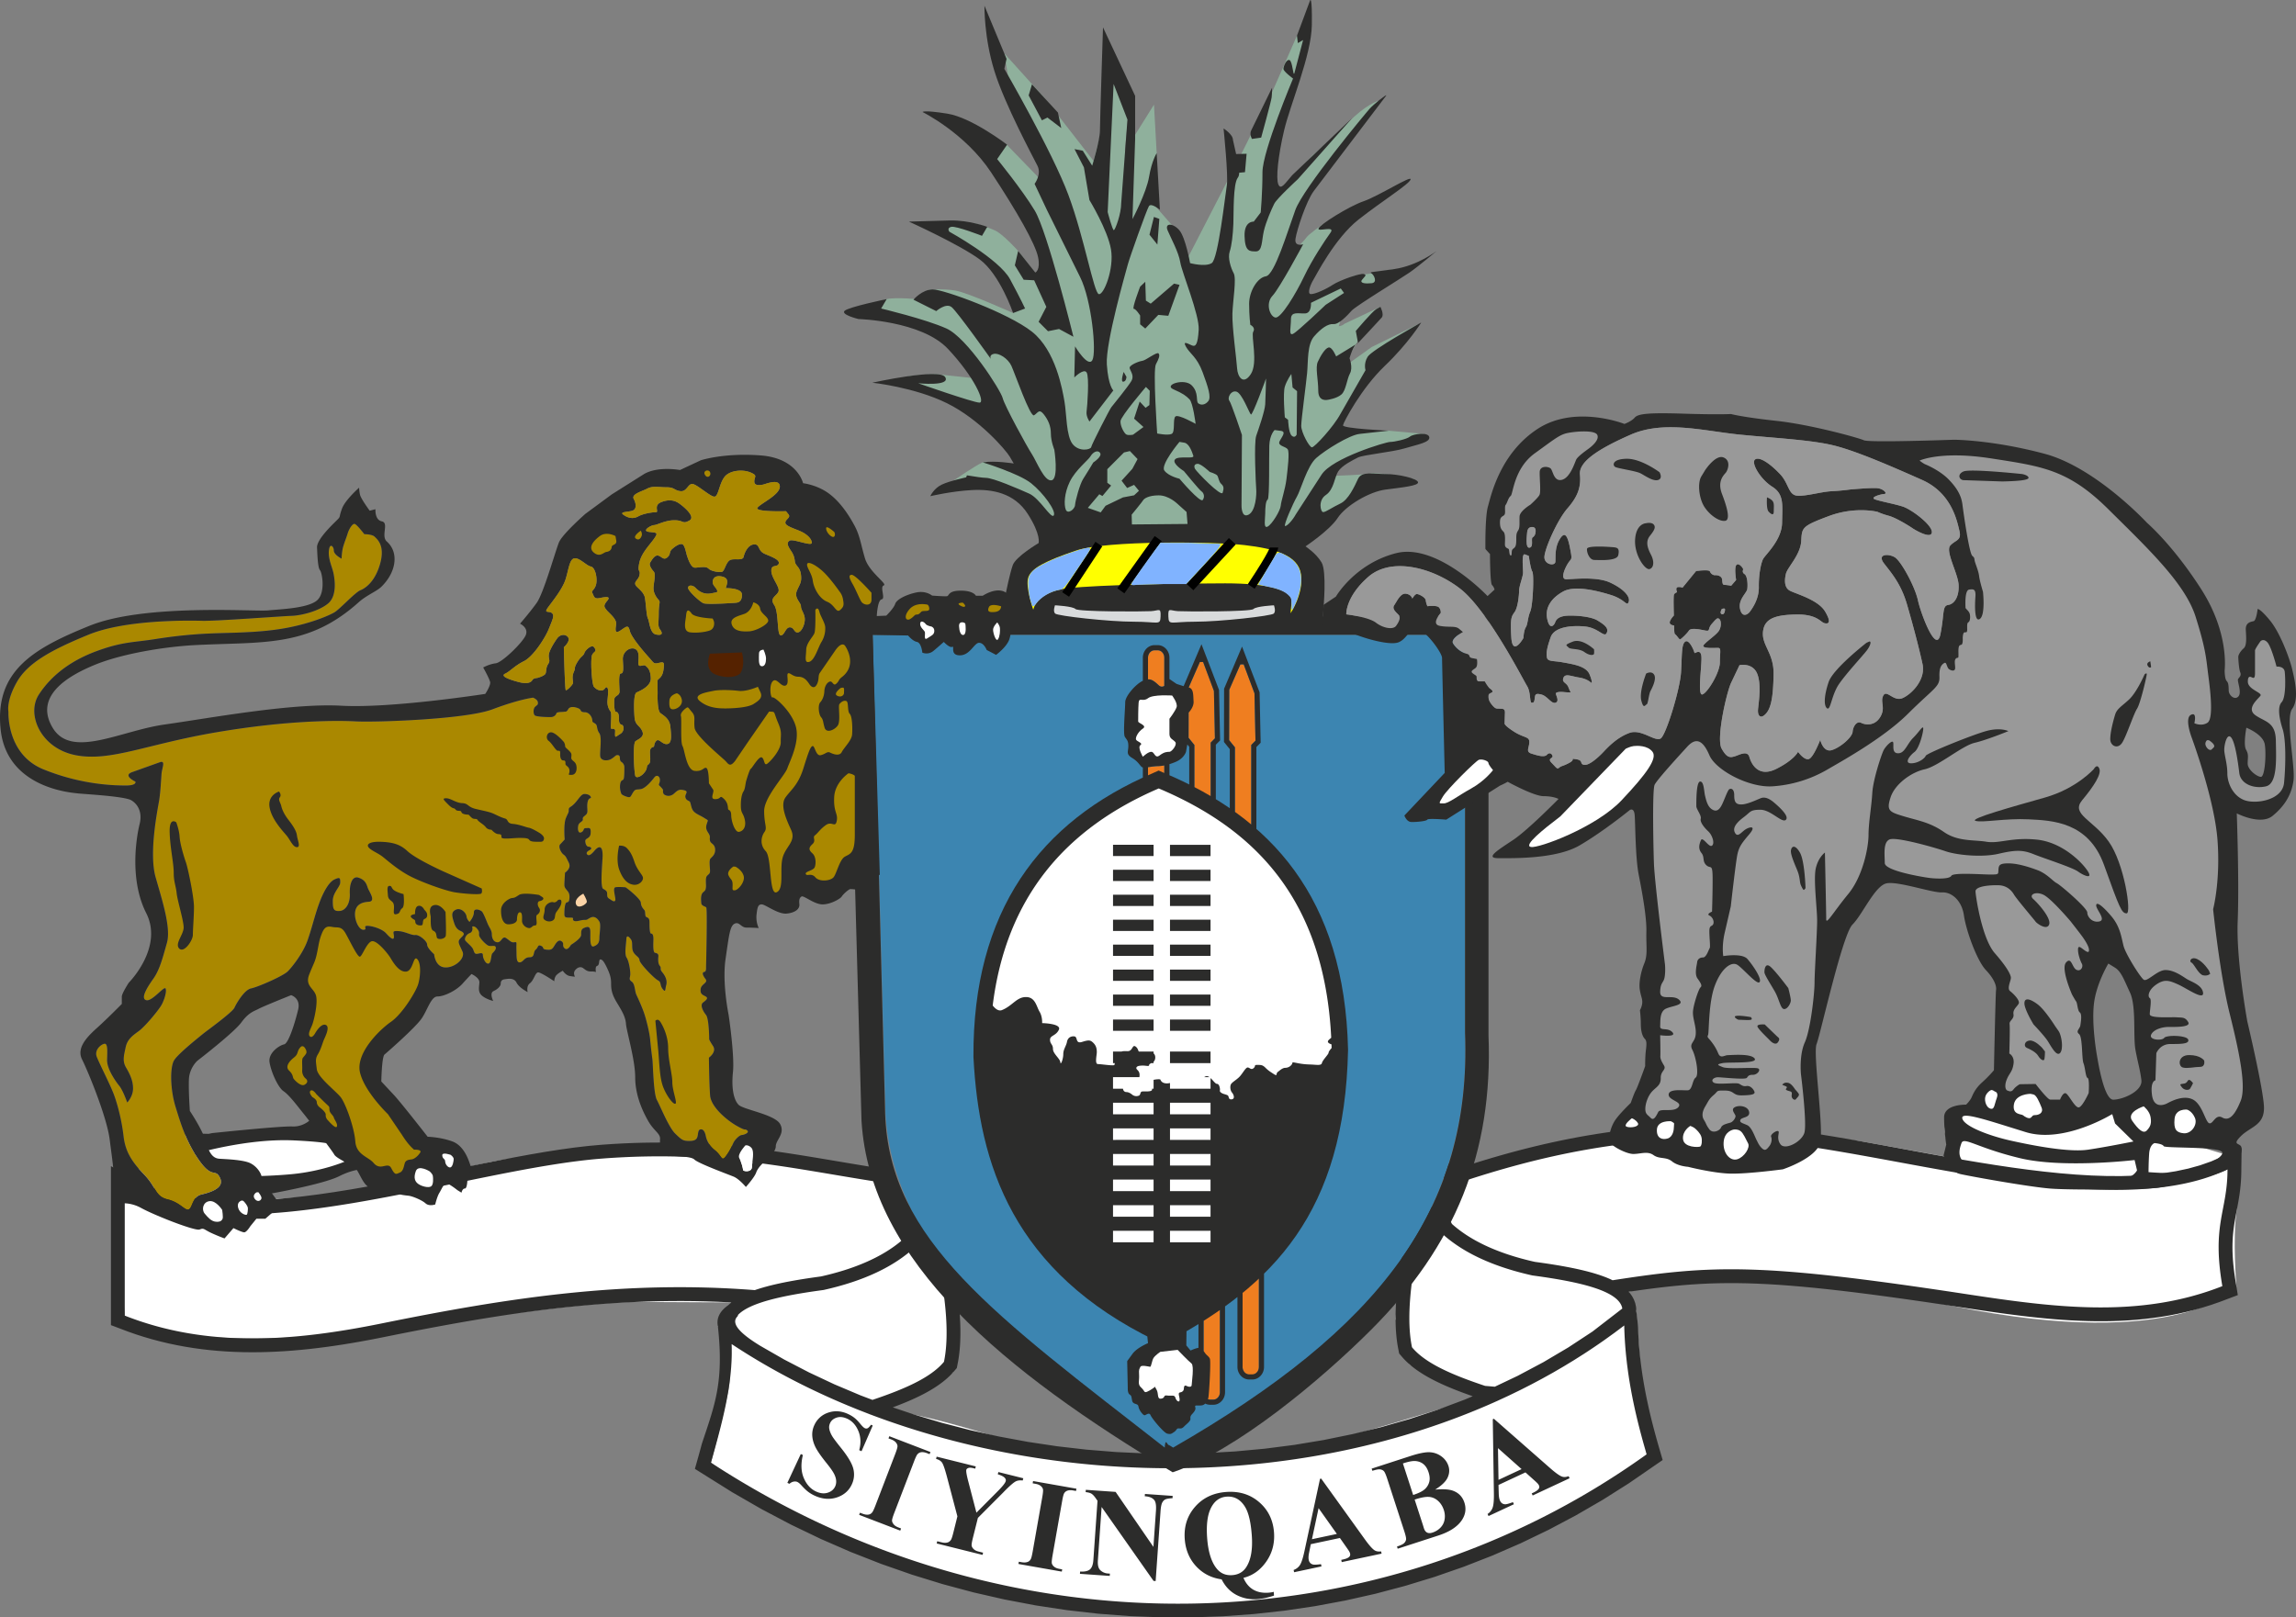
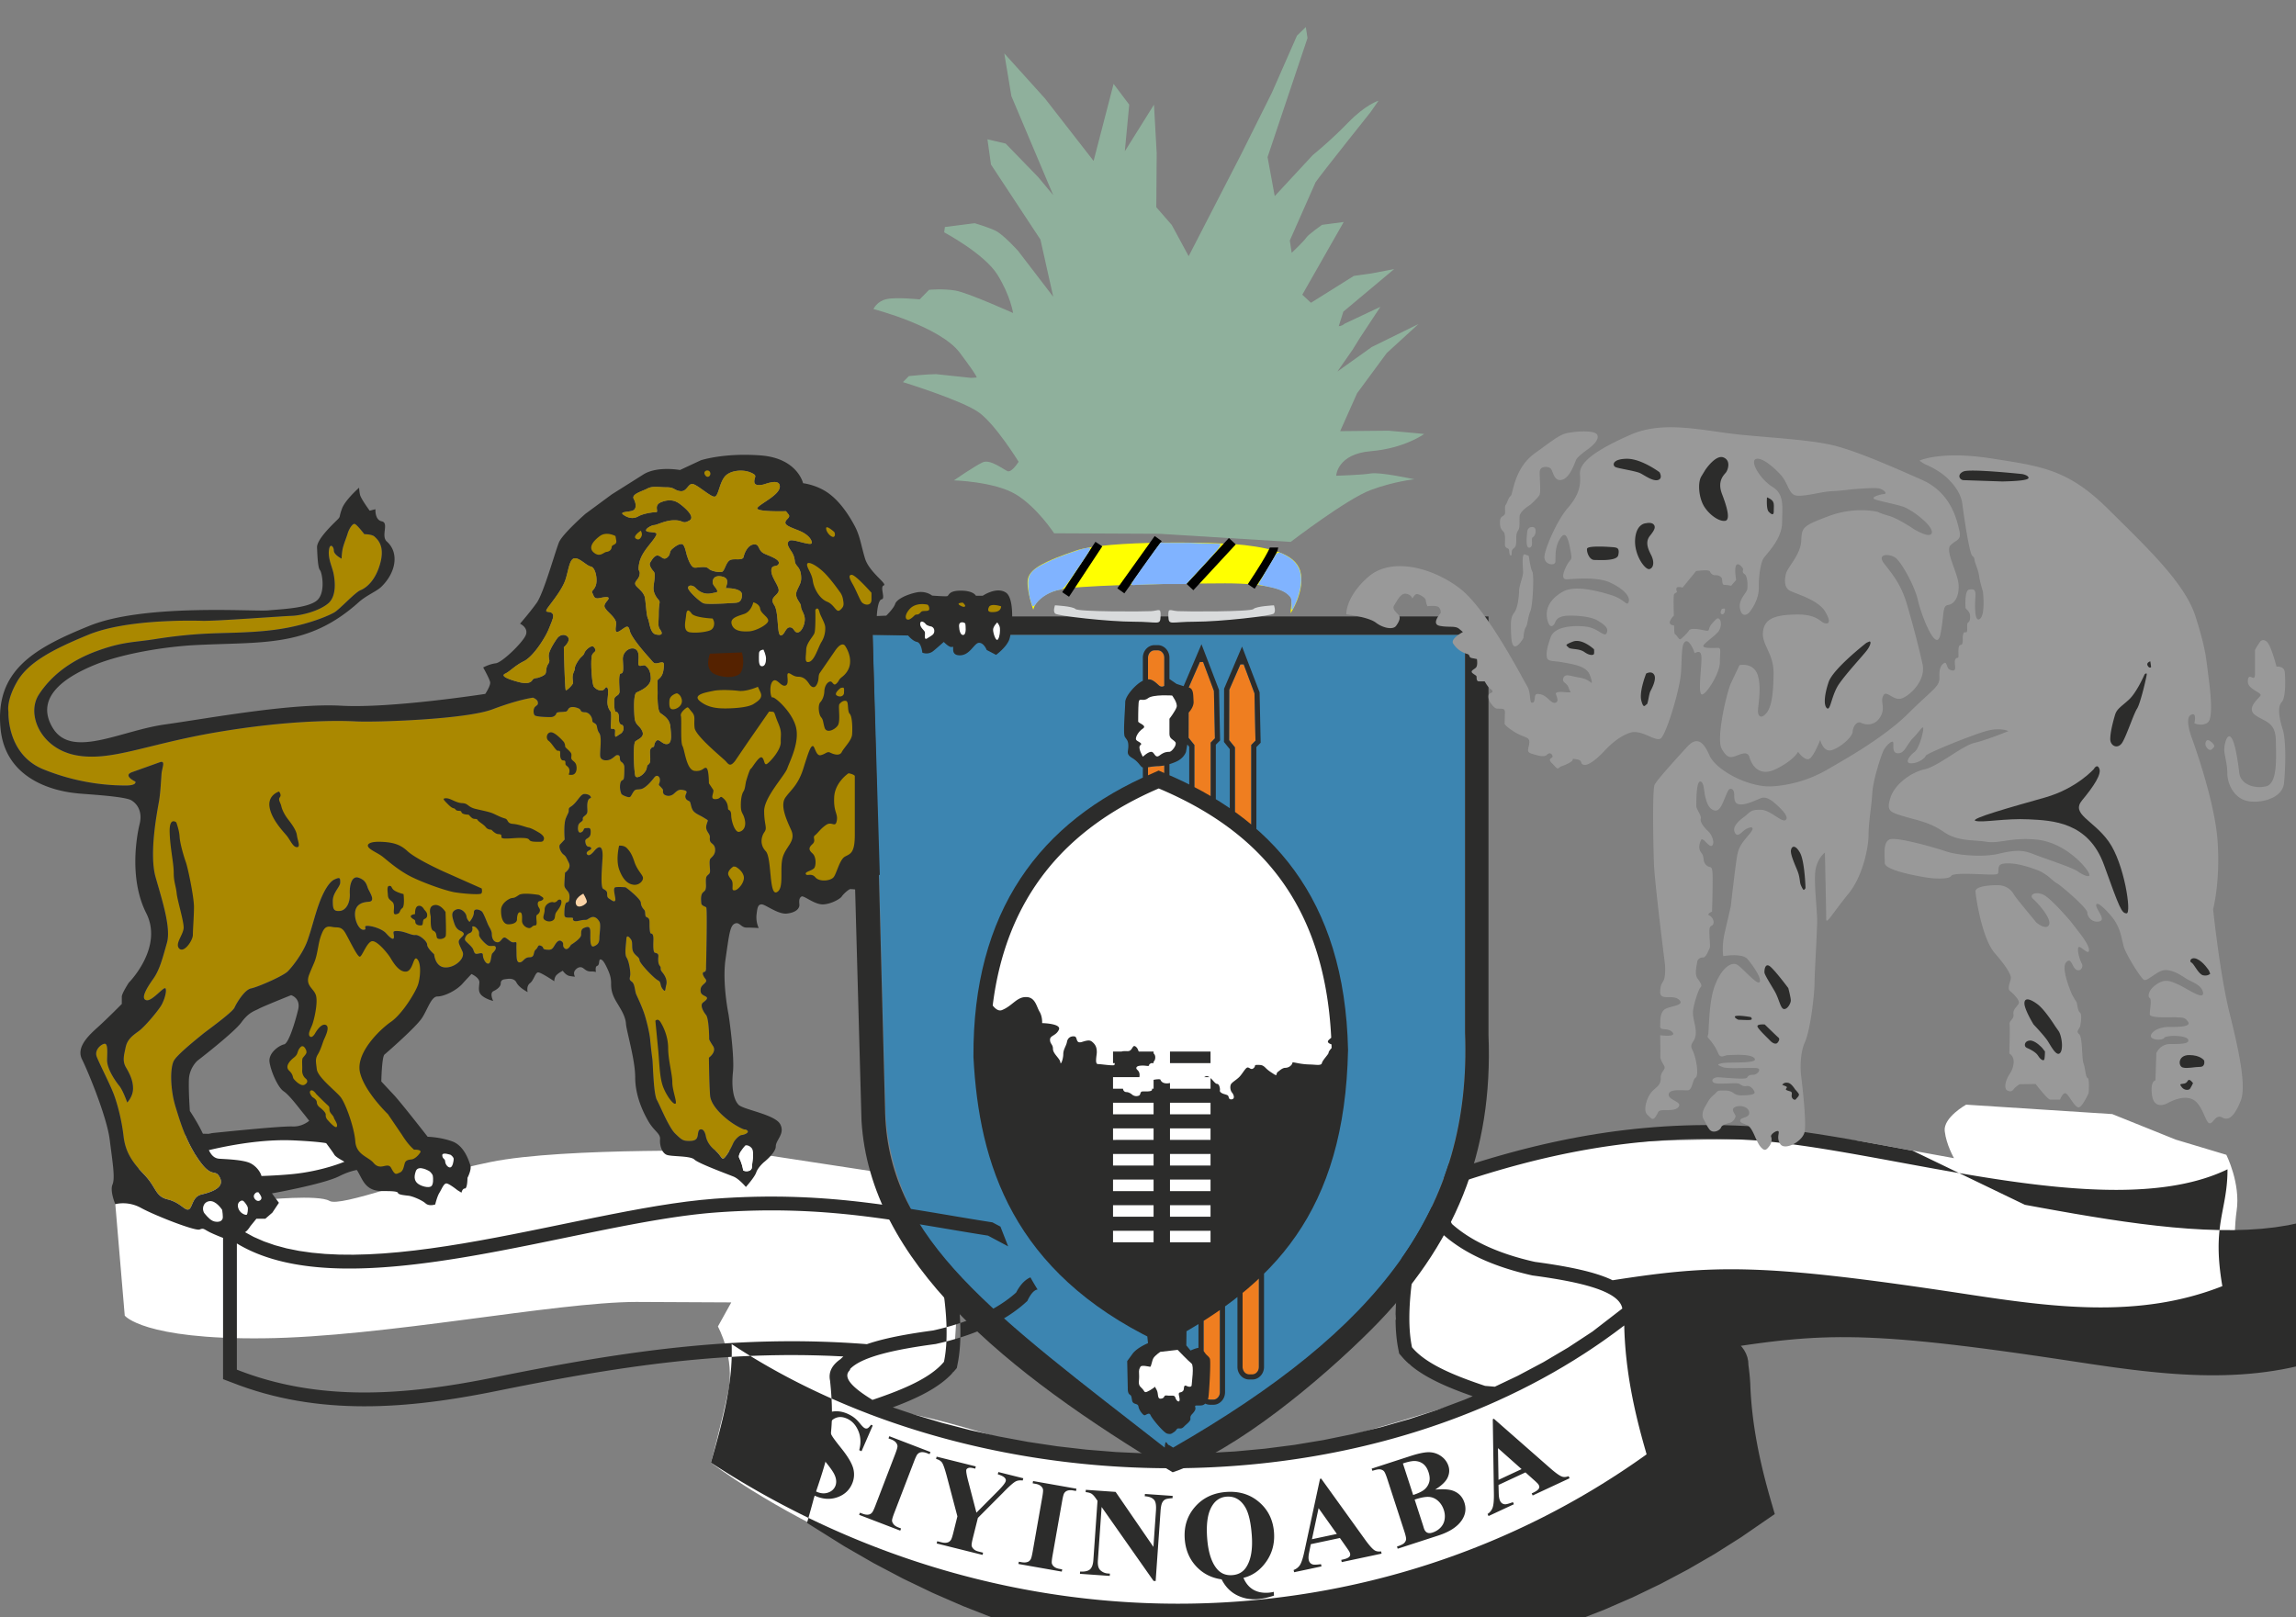
<svg xmlns="http://www.w3.org/2000/svg" width="279.257" height="196.753" viewBox="0 0 223.406 157.402" fill-rule="evenodd">
  <rect x="0" y="0" width="223.406" height="157.402" fill="#808080" stroke="none" />
  <style>.B{fill:#2c2c2b}</style>
  <path d="M33.199 110.723s-11.569-.746-15.178-.286-6.801 6.756-6.801 6.756l.918 10.842s1.785 2.335 13.514 2.208 28.321-3.52 36.255-3.538l9.248.045-1.301 2.344s1.693 3.072.999 6.347-1.676 6.905-1.676 6.905 23.19 17.88 50.613 14.146 40.566-13.085 40.432-14.958l-1.004-13.955-.741-1.864s9.492-3.088 31.624 1.402 27.509-1.893 27.509-1.893-.385-4.689.018-7.379-1.003-5.461-1.003-5.461l-4.913-1.474-6.188-2.488-14.216-.917s-2.232 1.244-2.083 2.57.904 2.638.904 2.638l-8.745-1.589c-3.056-.528-6.378-.107-6.378-.107s-27.656-1.248-33.276 4.167-5.938 13.179-5.938 13.179l1.367 4.422 7.115 3.051s-15.288 4.884-19.886 5.55-17.075 1.585-28.576-1.891-11.163-1.851-11.163-1.851l8.07-4.064.485-7.478s-6.449-8.774-6.997-10.587-1.55-1.559-1.55-1.559l-12.563-1.919s-17.203-.411-24.352 1.048-14.622 4.422-15.686 3.787-6.395-.103-6.395-.103l.058-.77 8.855-2.318-1.375-2.958z" fill="#fff" />
  <path d="M84.908 61.779h57.643v38.705c.662 17.218-8.619 29.444-28.706 40.993-15.189-9.34-26.92-20.078-27.684-33.076l-1.253-46.622z" fill="#3c85b1" />
-   <path d="M186.114 111.99l-1.592-.294-1.577-.289-1.561-.283-1.54-.271-1.516-.257-1.49-.238-1.459-.215-1.426-.19-1.39-.159-1.351-.125-1.302-.087-1.039-.046-1.023-.031-1.014-.015h-1.004l-.993.013-.984.028-.975.041-.965.055-.955.068-.946.08-.938.091-.928.104-.919.115-.91.126-.902.137-.893.147-.885.156-.876.166-.868.175-.86.184-.852.191-.844.2-.837.207-.828.214-.822.221-.813.227-.807.233-.8.239-.792.244-.786.248-.779.253-.176.059-.23-.22-.532-.226-.168-.006-.488 1.424c.909-.458.306 1.003 1.251.5 8.11-2.729 17.237-4.823 28.105-4.26 13.286.687 35.378 8.448 46.907 2.874 0 4.094-1.544 5.296-.502 11.37-8.067 3.182-16.373 2.077-24.947.77-19.93-3.037-24.563-2.867-34.383-1.343l-.251-.119-.334-.141-.348-.133-.361-.126-.376-.119-.388-.114-.401-.108-.414-.103-.427-.099-.438-.095-.451-.091-.461-.087-.472-.085-.482-.08-.492-.079-.501-.075-.509-.073-.454-.062-.296-.067-.341-.082-.336-.086-.329-.087-.325-.091-.318-.093-.313-.097-.307-.098-.301-.102-.296-.105-.29-.107-.284-.11-.279-.112-.273-.115-.267-.118-.261-.12-.256-.123-.251-.126-.244-.128-.24-.13-.233-.133-.228-.135-.223-.139-.216-.139-.212-.143-.206-.145-.2-.148-.195-.149-.19-.153-.185-.154-.174-.153-.043-.081-.058-.104-.066-.114-.076-.121-.085-.127-.097-.132-.11-.137-.125-.14-.146-.141-.172-.143-.206-.138-.249-.125-.298-.096-.255-.034a34.83 34.83 0 0 1-2.923 4.979l-.035.198-.062.378-.06.373-.055.369-.052.365-.048.361-.045.357-.04.354-.037.348-.033.345-.029.341-.024.336-.021.332-.016.328-.012.324-.008.319-.004.315.002.311.006.307.01.302.015.298.021.294.025.289.031.286.035.28.041.276.047.273.118.601.38.441.173.185.18.178.187.174.193.167.199.162.204.157.21.153.216.148.22.144.225.141.23.137.233.133.238.13.243.127.247.125.25.122.254.119.257.117.261.115.264.112.267.111.269.109.274.107.274.106.278.104.279.102.282.102.283.1.087.03-.781.331-2.664.999-2.711.893-2.753.786-2.79.68-2.821.576-2.846.472-2.868.369-2.883.267-2.894.165-2.897.064-2.897-.036-2.892-.134-2.88-.233-2.863-.33-2.842-.427-2.814-.521-2.782-.616-2.743-.71-2.7-.802-2.109-.71.004-.002.278-.104.274-.105.274-.108.269-.109.267-.11.264-.113.261-.115.257-.117.254-.119.25-.121.247-.125.243-.127.238-.131.233-.133.23-.136.225-.141.22-.144.215-.149.211-.152.204-.157.199-.163.193-.167.187-.173.18-.179.173-.185.38-.44.118-.602.047-.273.041-.276.035-.28.031-.285.025-.29.021-.294.015-.297.01-.302.006-.307.002-.311-.004-.316-.008-.319-.012-.324-.016-.328-.021-.332-.024-.336-.029-.341-.033-.344-.037-.349-.04-.353-.045-.357-.048-.362-.052-.364-.055-.37-.06-.373-.036-.219c-.655-.797-1.271-1.605-1.843-2.424.046.179.092.375.137.592.85 4.16 1.145 7.641.627 10.128-1.326 1.597-3.993 2.706-6.958 3.707l-1.164-.441-2.539-1.073-2.473-1.162-2.404-1.248-2.329-1.335c-1.854-1.134-2.918-2.137-2.243-2.848.05-.052.071-.106.07-.161 1.139-1.198 4.364-1.9 8.321-2.428 3.887-.865 6.861-2.263 8.924-4.193 0 0 .45-1.061.995-1.111a29.43 29.43 0 0 1-.699-1.187l-.208.104-.206.138-.172.142-.146.142-.125.14-.11.136-.097.133-.085.126-.076.122-.066.113-.058.105-.043.081-.174.152-.185.155-.19.152-.195.15-.2.147-.206.145-.212.143-.216.14-.223.138-.228.136-.233.132-.24.131-.245.128-.25.125-.256.123-.261.12-.267.118-.273.115-.279.113-.284.11-.29.107-.296.104-.301.102-.307.099-.313.096-.318.093-.325.091-.329.088-.336.085-.341.082-.296.068-.454.062-.509.073-.501.075-.492.078-.482.081-.472.084-.462.087-.45.091-.438.095-.427.099-.414.103-.401.109-.388.113-.376.12-.18.062h-.001c-12.75-.995-24.012.748-36.327 3.246-8.501 1.724-16.911 2.416-24.979-.765v-12.281c10.763 6.534 33.025-2.003 46.567-3.011 10.853-.808 18.046.922 26.522 2.25l1.96 1.044-.752-1.923-.038-.021-.18-.095-.18-.096-.378-.201-1.01-.16-.78-.127-.775-.128-.772-.129-.769-.13-.768-.129-.766-.129-.767-.127-.767-.126-.769-.123-.771-.121-.776-.117-.779-.113-.786-.109-.791-.103-.798-.098-.806-.091-.815-.085-.824-.077-.835-.069-.846-.061-.858-.052-.871-.042-.884-.031-.899-.022-.915-.009-.931.002-.947.014-.966.028-.984.041-1.004.055-1.03.07-1.327.119-1.374.159-1.412.196-1.447.226-1.479.254-1.508.277-1.533.296-1.556.31-1.573.321-1.59.327-1.6.329-1.608.327-1.612.321-1.613.311-1.609.297-1.601.279-1.59.255-1.576.23-1.555.199-1.533.165-1.506.126-1.474.084-1.438.039-1.398-.011-1.354-.065-1.305-.12-1.252-.179-1.195-.241-1.135-.306-1.07-.372-1.004-.44-2.978-1.626v15.472l1.642.622.792.277.795.253.797.232.798.21.799.19.801.168.801.149.803.129.804.11.804.092.805.074.806.058.806.04.807.025.807.009.808-.005.807-.02.808-.034.808-.046.808-.059.808-.072.808-.082.808-.094.808-.103.808-.114.808-.122.807-.132.808-.139.807-.147.807-.154.803-.16 1.151-.232 1.141-.226 1.136-.221 1.131-.216 1.125-.209 1.121-.203 1.117-.197 1.114-.189 1.111-.182 1.108-.175 1.106-.166 1.104-.158 1.104-.149 1.102-.14 1.103-.13 1.102-.121 1.104-.11 1.105-.1 1.107-.089 1.108-.078 1.112-.067 1.114-.054 1.119-.042 1.122-.029 1.128-.017 1.132-.003 1.139.01 1.144.025 1.151.038 1.158.054.155.009-.042.033-.249.234c-.788.551-1.185 1.224-1.01 2.077.587 5.448-.29 7.575-1.569 11.43l-.096.363-.099.364-.101.365-.375 1.333 3.632 2.274 2.838 1.634 2.872 1.514 2.904 1.395 2.931 1.277 2.955 1.158 2.977 1.04 2.996.924 3.01.807 3.023.69 3.032.576 3.037.46 3.04.346 3.04.233 3.036.118 3.03.007 3.019-.106 3.007-.218 2.991-.329 2.973-.439 2.949-.549 2.925-.658 2.897-.768 2.865-.875 2.83-.984 2.792-1.09 2.752-1.197 2.708-1.304 2.66-1.409 2.611-1.513 2.557-1.618 3.277-2.257-.381-1.307-.107-.374-.106-.374-.102-.374-.102-.374-.098-.375-.097-.376-.094-.375-.092-.376-.089-.377-.086-.376-.083-.377-.081-.378-.078-.378-.075-.379-.071-.379-.069-.381-.065-.38-.062-.381-.058-.382-.055-.383-.051-.383-.048-.384-.043-.385-.04-.386-.036-.386-.032-.388-.028-.388-.024-.39-.019-.39-.014-.392a21.1 21.1 0 0 0-.178-1.761l.002-.02-.025-.381-.08-.372-.13-.35-.171-.323-.205-.29-.13-.148.902-.131.909-.125.887-.115.871-.102.859-.091.851-.079.85-.067.853-.053.862-.041.876-.026.895-.013.92.002.948.016.984.033 1.023.048 1.068.064 1.117.082 1.171.099 1.231.117 1.296.135 1.363.154 1.438.173 1.516.193 1.599.214 1.687.234 1.78.255 1.877.277 1.982.299.804.121.804.121.805.117.804.115.804.111.804.105.803.101.804.094.803.086.802.079.803.07.802.061.803.05.802.039.802.028.802.015.802.001.802-.013.802-.029.801-.044.802-.061.801-.079.8-.097.801-.117.8-.136.8-.158.799-.179.798-.202.797-.225.796-.249.795-.274 1.804-.68-.265-1.628-.072-.504-.059-.476-.047-.45-.035-.427-.024-.403-.014-.384-.005-.364.004-.347.011-.331.018-.317.024-.306.03-.297.034-.288.04-.282.043-.279.047-.277.049-.275.052-.278.054-.28.054-.286.054-.291.054-.298.052-.306.05-.316.046-.326.041-.337.036-.349.029-.363.022-.377.014-.39.031-2.469-2.972 1.294-1.08.378-1.142.317-1.201.256-1.256.198-1.307.143-1.355.09-1.397.041-1.437-.007-1.471-.049-1.503-.09-1.529-.126-1.552-.16-1.572-.189-1.587-.215-1.598-.237-1.607-.256-1.61-.27-1.611-.283-1.609-.289-1.601-.293zm-28.26 15.357l-2.902 2.24-2.351 1.545-2.425 1.434-2.492 1.325-2.237 1.064-.948-.081c-3.025-1.014-5.761-2.134-7.109-3.758-.518-2.487-.223-5.967.627-10.127s2.168-1.054 2.168-1.054c2.063 1.93 5.037 3.327 8.924 4.193 4.757.635 8.458 1.52 8.745 3.219zm.632 6.652l-.054-.358-.002-.021-.001-.006-.005-.029-.096-.725-.005-.038-.007-.057-.012-.096-.005-.046-.059-.527-.008-.071-.002-.025-.018-.175-.002-.017-.052-.577v-.007l-.015-.186-.001-.015-.029-.403-.004-.065-.006-.097-.003-.04-.001-.022a36.36 36.36 0 0 1-.052-1.197v-.008l-.004-.196-.955.716-.001.001-.947.681-.04.029c-.627.441-1.262.87-1.906 1.287l-.11.072-.922.583-.056.035-.972.59-.029.017-.98.57-.09.051-.916.509-.164.089-.937.498-.051.027-.976.496-.143.071-.947.459-.116.056-.975.451-.08.037-.009.004h0c-18.893 8.538-42.132 8.507-61.072 1.32h0l-.043-.016-1.039-.405-.305-.122h-.002l-.043-.018-.004-.002-.83-.341c-3.886-1.623-7.569-3.557-10.97-5.788l-.002-.002-.008-.005-.008-.005-.002-.002-.013-.008-.028-.018-.003-.002-.008-.005-.007-.005-.002-.001-.006-.004-.006-.004-.003-.001-.009-.007h-.001l-.03-.02-.011-.006-.002-.002-.006-.004-.006-.004-.006-.004-.002-.001-.01-.007-.044-.028.01.353v.003l.001.021.001.502v.011.052l-.002.122v.004l-.001.063-.008.283-.001.01-.003.084-.004.093v.001l-.004.095-.005.083-.03.483-.004.051-.001.006-.027.32-.002.03-.031.311-.009.084-.016.14v.002l-.019.168-.001.008-.002.013-.042.331-.002.013-.005.034-.101.682-.012.076-.016.094-.001.008a35.53 35.53 0 0 1-.265 1.409c-.376 1.807-.885 3.634-1.411 5.496 29.227 19.065 65.138 17.779 91.045-.812-.62-2.105-1.16-4.233-1.548-6.404l-.017-.094-.008-.045-.009-.049-.016-.095-.001-.006-.02-.114-.021-.128-.006-.034-.016-.094-.002-.018-.013-.076-.015-.095-.012-.076-.003-.018-.015-.095-.013-.084-.001-.01zm-8.802.37l-.413.219.413-.219zm-.938.493l-.62.315.62-.315z" class="B" />
+   <path d="M186.114 111.99l-1.592-.294-1.577-.289-1.561-.283-1.54-.271-1.516-.257-1.49-.238-1.459-.215-1.426-.19-1.39-.159-1.351-.125-1.302-.087-1.039-.046-1.023-.031-1.014-.015h-1.004l-.993.013-.984.028-.975.041-.965.055-.955.068-.946.08-.938.091-.928.104-.919.115-.91.126-.902.137-.893.147-.885.156-.876.166-.868.175-.86.184-.852.191-.844.2-.837.207-.828.214-.822.221-.813.227-.807.233-.8.239-.792.244-.786.248-.779.253-.176.059-.23-.22-.532-.226-.168-.006-.488 1.424c.909-.458.306 1.003 1.251.5 8.11-2.729 17.237-4.823 28.105-4.26 13.286.687 35.378 8.448 46.907 2.874 0 4.094-1.544 5.296-.502 11.37-8.067 3.182-16.373 2.077-24.947.77-19.93-3.037-24.563-2.867-34.383-1.343l-.251-.119-.334-.141-.348-.133-.361-.126-.376-.119-.388-.114-.401-.108-.414-.103-.427-.099-.438-.095-.451-.091-.461-.087-.472-.085-.482-.08-.492-.079-.501-.075-.509-.073-.454-.062-.296-.067-.341-.082-.336-.086-.329-.087-.325-.091-.318-.093-.313-.097-.307-.098-.301-.102-.296-.105-.29-.107-.284-.11-.279-.112-.273-.115-.267-.118-.261-.12-.256-.123-.251-.126-.244-.128-.24-.13-.233-.133-.228-.135-.223-.139-.216-.139-.212-.143-.206-.145-.2-.148-.195-.149-.19-.153-.185-.154-.174-.153-.043-.081-.058-.104-.066-.114-.076-.121-.085-.127-.097-.132-.11-.137-.125-.14-.146-.141-.172-.143-.206-.138-.249-.125-.298-.096-.255-.034a34.83 34.83 0 0 1-2.923 4.979l-.035.198-.062.378-.06.373-.055.369-.052.365-.048.361-.045.357-.04.354-.037.348-.033.345-.029.341-.024.336-.021.332-.016.328-.012.324-.008.319-.004.315.002.311.006.307.01.302.015.298.021.294.025.289.031.286.035.28.041.276.047.273.118.601.38.441.173.185.18.178.187.174.193.167.199.162.204.157.21.153.216.148.22.144.225.141.23.137.233.133.238.13.243.127.247.125.25.122.254.119.257.117.261.115.264.112.267.111.269.109.274.107.274.106.278.104.279.102.282.102.283.1.087.03-.781.331-2.664.999-2.711.893-2.753.786-2.79.68-2.821.576-2.846.472-2.868.369-2.883.267-2.894.165-2.897.064-2.897-.036-2.892-.134-2.88-.233-2.863-.33-2.842-.427-2.814-.521-2.782-.616-2.743-.71-2.7-.802-2.109-.71.004-.002.278-.104.274-.105.274-.108.269-.109.267-.11.264-.113.261-.115.257-.117.254-.119.25-.121.247-.125.243-.127.238-.131.233-.133.23-.136.225-.141.22-.144.215-.149.211-.152.204-.157.199-.163.193-.167.187-.173.18-.179.173-.185.38-.44.118-.602.047-.273.041-.276.035-.28.031-.285.025-.29.021-.294.015-.297.01-.302.006-.307.002-.311-.004-.316-.008-.319-.012-.324-.016-.328-.021-.332-.024-.336-.029-.341-.033-.344-.037-.349-.04-.353-.045-.357-.048-.362-.052-.364-.055-.37-.06-.373-.036-.219c-.655-.797-1.271-1.605-1.843-2.424.046.179.092.375.137.592.85 4.16 1.145 7.641.627 10.128-1.326 1.597-3.993 2.706-6.958 3.707c-1.854-1.134-2.918-2.137-2.243-2.848.05-.052.071-.106.07-.161 1.139-1.198 4.364-1.9 8.321-2.428 3.887-.865 6.861-2.263 8.924-4.193 0 0 .45-1.061.995-1.111a29.43 29.43 0 0 1-.699-1.187l-.208.104-.206.138-.172.142-.146.142-.125.14-.11.136-.097.133-.085.126-.076.122-.066.113-.058.105-.043.081-.174.152-.185.155-.19.152-.195.15-.2.147-.206.145-.212.143-.216.14-.223.138-.228.136-.233.132-.24.131-.245.128-.25.125-.256.123-.261.12-.267.118-.273.115-.279.113-.284.11-.29.107-.296.104-.301.102-.307.099-.313.096-.318.093-.325.091-.329.088-.336.085-.341.082-.296.068-.454.062-.509.073-.501.075-.492.078-.482.081-.472.084-.462.087-.45.091-.438.095-.427.099-.414.103-.401.109-.388.113-.376.12-.18.062h-.001c-12.75-.995-24.012.748-36.327 3.246-8.501 1.724-16.911 2.416-24.979-.765v-12.281c10.763 6.534 33.025-2.003 46.567-3.011 10.853-.808 18.046.922 26.522 2.25l1.96 1.044-.752-1.923-.038-.021-.18-.095-.18-.096-.378-.201-1.01-.16-.78-.127-.775-.128-.772-.129-.769-.13-.768-.129-.766-.129-.767-.127-.767-.126-.769-.123-.771-.121-.776-.117-.779-.113-.786-.109-.791-.103-.798-.098-.806-.091-.815-.085-.824-.077-.835-.069-.846-.061-.858-.052-.871-.042-.884-.031-.899-.022-.915-.009-.931.002-.947.014-.966.028-.984.041-1.004.055-1.03.07-1.327.119-1.374.159-1.412.196-1.447.226-1.479.254-1.508.277-1.533.296-1.556.31-1.573.321-1.59.327-1.6.329-1.608.327-1.612.321-1.613.311-1.609.297-1.601.279-1.59.255-1.576.23-1.555.199-1.533.165-1.506.126-1.474.084-1.438.039-1.398-.011-1.354-.065-1.305-.12-1.252-.179-1.195-.241-1.135-.306-1.07-.372-1.004-.44-2.978-1.626v15.472l1.642.622.792.277.795.253.797.232.798.21.799.19.801.168.801.149.803.129.804.11.804.092.805.074.806.058.806.04.807.025.807.009.808-.005.807-.02.808-.034.808-.046.808-.059.808-.072.808-.082.808-.094.808-.103.808-.114.808-.122.807-.132.808-.139.807-.147.807-.154.803-.16 1.151-.232 1.141-.226 1.136-.221 1.131-.216 1.125-.209 1.121-.203 1.117-.197 1.114-.189 1.111-.182 1.108-.175 1.106-.166 1.104-.158 1.104-.149 1.102-.14 1.103-.13 1.102-.121 1.104-.11 1.105-.1 1.107-.089 1.108-.078 1.112-.067 1.114-.054 1.119-.042 1.122-.029 1.128-.017 1.132-.003 1.139.01 1.144.025 1.151.038 1.158.054.155.009-.042.033-.249.234c-.788.551-1.185 1.224-1.01 2.077.587 5.448-.29 7.575-1.569 11.43l-.096.363-.099.364-.101.365-.375 1.333 3.632 2.274 2.838 1.634 2.872 1.514 2.904 1.395 2.931 1.277 2.955 1.158 2.977 1.04 2.996.924 3.01.807 3.023.69 3.032.576 3.037.46 3.04.346 3.04.233 3.036.118 3.03.007 3.019-.106 3.007-.218 2.991-.329 2.973-.439 2.949-.549 2.925-.658 2.897-.768 2.865-.875 2.83-.984 2.792-1.09 2.752-1.197 2.708-1.304 2.66-1.409 2.611-1.513 2.557-1.618 3.277-2.257-.381-1.307-.107-.374-.106-.374-.102-.374-.102-.374-.098-.375-.097-.376-.094-.375-.092-.376-.089-.377-.086-.376-.083-.377-.081-.378-.078-.378-.075-.379-.071-.379-.069-.381-.065-.38-.062-.381-.058-.382-.055-.383-.051-.383-.048-.384-.043-.385-.04-.386-.036-.386-.032-.388-.028-.388-.024-.39-.019-.39-.014-.392a21.1 21.1 0 0 0-.178-1.761l.002-.02-.025-.381-.08-.372-.13-.35-.171-.323-.205-.29-.13-.148.902-.131.909-.125.887-.115.871-.102.859-.091.851-.079.85-.067.853-.053.862-.041.876-.026.895-.013.92.002.948.016.984.033 1.023.048 1.068.064 1.117.082 1.171.099 1.231.117 1.296.135 1.363.154 1.438.173 1.516.193 1.599.214 1.687.234 1.78.255 1.877.277 1.982.299.804.121.804.121.805.117.804.115.804.111.804.105.803.101.804.094.803.086.802.079.803.07.802.061.803.05.802.039.802.028.802.015.802.001.802-.013.802-.029.801-.044.802-.061.801-.079.8-.097.801-.117.8-.136.8-.158.799-.179.798-.202.797-.225.796-.249.795-.274 1.804-.68-.265-1.628-.072-.504-.059-.476-.047-.45-.035-.427-.024-.403-.014-.384-.005-.364.004-.347.011-.331.018-.317.024-.306.03-.297.034-.288.04-.282.043-.279.047-.277.049-.275.052-.278.054-.28.054-.286.054-.291.054-.298.052-.306.05-.316.046-.326.041-.337.036-.349.029-.363.022-.377.014-.39.031-2.469-2.972 1.294-1.08.378-1.142.317-1.201.256-1.256.198-1.307.143-1.355.09-1.397.041-1.437-.007-1.471-.049-1.503-.09-1.529-.126-1.552-.16-1.572-.189-1.587-.215-1.598-.237-1.607-.256-1.61-.27-1.611-.283-1.609-.289-1.601-.293zm-28.26 15.357l-2.902 2.24-2.351 1.545-2.425 1.434-2.492 1.325-2.237 1.064-.948-.081c-3.025-1.014-5.761-2.134-7.109-3.758-.518-2.487-.223-5.967.627-10.127s2.168-1.054 2.168-1.054c2.063 1.93 5.037 3.327 8.924 4.193 4.757.635 8.458 1.52 8.745 3.219zm.632 6.652l-.054-.358-.002-.021-.001-.006-.005-.029-.096-.725-.005-.038-.007-.057-.012-.096-.005-.046-.059-.527-.008-.071-.002-.025-.018-.175-.002-.017-.052-.577v-.007l-.015-.186-.001-.015-.029-.403-.004-.065-.006-.097-.003-.04-.001-.022a36.36 36.36 0 0 1-.052-1.197v-.008l-.004-.196-.955.716-.001.001-.947.681-.04.029c-.627.441-1.262.87-1.906 1.287l-.11.072-.922.583-.056.035-.972.59-.029.017-.98.57-.09.051-.916.509-.164.089-.937.498-.051.027-.976.496-.143.071-.947.459-.116.056-.975.451-.08.037-.009.004h0c-18.893 8.538-42.132 8.507-61.072 1.32h0l-.043-.016-1.039-.405-.305-.122h-.002l-.043-.018-.004-.002-.83-.341c-3.886-1.623-7.569-3.557-10.97-5.788l-.002-.002-.008-.005-.008-.005-.002-.002-.013-.008-.028-.018-.003-.002-.008-.005-.007-.005-.002-.001-.006-.004-.006-.004-.003-.001-.009-.007h-.001l-.03-.02-.011-.006-.002-.002-.006-.004-.006-.004-.006-.004-.002-.001-.01-.007-.044-.028.01.353v.003l.001.021.001.502v.011.052l-.002.122v.004l-.001.063-.008.283-.001.01-.003.084-.004.093v.001l-.004.095-.005.083-.03.483-.004.051-.001.006-.027.32-.002.03-.031.311-.009.084-.016.14v.002l-.019.168-.001.008-.002.013-.042.331-.002.013-.005.034-.101.682-.012.076-.016.094-.001.008a35.53 35.53 0 0 1-.265 1.409c-.376 1.807-.885 3.634-1.411 5.496 29.227 19.065 65.138 17.779 91.045-.812-.62-2.105-1.16-4.233-1.548-6.404l-.017-.094-.008-.045-.009-.049-.016-.095-.001-.006-.02-.114-.021-.128-.006-.034-.016-.094-.002-.018-.013-.076-.015-.095-.012-.076-.003-.018-.015-.095-.013-.084-.001-.01zm-8.802.37l-.413.219.413-.219zm-.938.493l-.62.315.62-.315z" class="B" />
  <path d="M117.748 125.389h.317c.349 0 .634.324.634.721v9.38c0 .396-.285.72-.634.72h-.317c-.349 0-.634-.324-.634-.72v-9.38c0-.397.285-.721.634-.721zm-5.41-62.103h.317c.348 0 .634.324.634.721v2.743c-.159.102-.345.121-.542-.061-.404-.373-.676-.59-1.043-.573v-2.109c0-.397.285-.721.634-.721zm.951 11.205v2.078c0 .396-.286.721-.634.721h-.317c-.349 0-.634-.325-.634-.721v-1.908l.913-.102c.175 0 .403-.017.672-.068zm7.406-9.836h.317l1.052 2.819.097 4.608-.412.416v8.551c0 .396-.286.721-.634.721h-.317c-.349 0-.634-.325-.634-.721V72.73l-.567-.699.012-4.898 1.086-2.478zm-3.946-.229h.317l1.052 2.819.096 4.609-.411.415v8.551c0 .397-.286.721-.634.721h-.317c-.349 0-.634-.324-.634-.721v-8.319l-.567-.699.011-4.898 1.087-2.478zm4.792 58.531h.317c.349 0 .634.325.634.721v9.379c0 .397-.285.721-.634.721h-.317c-.348 0-.634-.324-.634-.721v-9.379c0-.396.286-.721.634-.721z" fill="#ef7e20" />
  <path d="M82.472 59.991h62.362v40.755c.45 11.411-3.23 20.491-11.439 28.686-4.833 4.826-13.062 11.747-19.29 13.851-16.433-9.835-29.451-20.513-30.278-34.2l-1.355-49.092zm2.436 1.788h.875.025.85.051.825.076.799.101.775.126.749.152.724.176.699.202.673.227.649.252.623.278.598.303.572.328.548.353.522.379.497.403.472.429.446.454.422.479.396.505.371.53.345.555.321.58.295.606.269.631.245.656.219.682.194.706.169.732.144.757.118.782.094.807.068.833.042.858.018.875.008.867.034.842.058.817.084.792.109.766.135.741.159.716.185.691.209.666.235.64.261.615.285.59.311.565.336.539.361.515.386.489.412.463.437.439.462.413.488.388.512.363.538.338.563.312.589.287.613.262.639.236.665.211.689.186 1.616v38.705c.662 17.218-8.317 28.848-28.404 40.396l-.403-.248c-.139.082-.352-.823-.416.248-16.553-12.92-26.783-20.128-27.202-32.479l-1.218-46.622z" class="B" />
  <path d="M126.199 3.467l-2.433 5.538-2.979 5.971-5.127 9.956-1.644-3.038-1.505-1.727.038-5.264-.264-4.717-2.838 4.539.429-4.539-1.521-2.023-1.946 7.498-4.732-6.08-3.96-4.388.694 4.162 4.071 9.637-1.479-1.772-3.152-3.248-1.771-.415.345 2.454 4.811 7.301 1.246 5.566-3.413-4.456s-1.452-1.621-2.23-1.983-2.001-.716-2.001-.716l-2.897.37-.069.518s3.898 2.074 5.174 4.113 1.53 3.739 1.53 3.739-4.393-1.977-5.6-2.184-2.572-.075-2.572-.075l-.918.935s-2.245-.241-3.212-.031-1.28.969-1.28.969 6.467 1.679 8.393 4.246 1.629 2.419 1.629 2.419l-.543.031-3.403-.362c-.889.007-2.632.188-2.632.188l-.581.588s5.777 1.777 7.406 2.962 3.851 4.789 3.851 4.789-.669 1.073-1.07.917-1.679-1.198-2.428-.86-2.8 1.754-2.8 1.754 3.928.114 6.002 1.349 3.752 3.801 3.752 3.801l10.23.048 12.789.791s5.481-4.202 7.795-5.054 4.232-1.04 4.232-1.04-3.317-.723-4.219-.569-3.383.223-3.383.223.081-2.116 3.37-2.39 5.191-1.676 5.191-1.676l-3.466-.318-4.709.045 1.65-3.693 2.877-3.903 3.092-2.828-4.539 2.232-3.349 2.389 1.476-2.118.696-1.126 2.011-3.052-3.487 1.643c-.282.258-.563.235-.563.235l.445-1.409 4.948-4.143-2.201.42-1.726.245-4.171 2.616-.843-.787 4.031-7.078-2.113.281s-1.357.956-1.531 1.245-1.418 1.476-1.418 1.476l-.184-1.197 2.507-5.672c.678-.975 5.337-6.803 5.337-6.803l.787-1.13s-1.231.347-2.965 2.136-3.433 3.154-3.433 3.154l-3.7 3.993-.698-3.796 3.888-11.588-.166-1.066-.859.832z" fill="#8fb09c" />
-   <path d="M112.549 14.903l.311 5.516s-.845-.712-1.067-.356-1.869 4.982-2.047 5.649-2.19 7.646-2.049 9.755.632 2.531.632 2.531l-2.32 3.023s-.351-.492-.281-.984.281-3.375 0-3.796-1.195.492-1.195.492l.071-3.023s1.265 2.109 1.687 1.335-.071-5.834-1.195-8.084l-3.234-6.537-1.195-2.531s.703-.914.281-1.758-3.169-5.934-4.19-9.22S95.79.558 95.79.558l2.15 5.171-.215.97s4.678 8.08 6.237 12.282 2.473 9.535 2.957 9.643 1.505-2.478 1.182-4.364-2.096-4.794-2.096-4.794l-.538-3.178-.914-1.778.807.162.914 1.454s.752-2.478.752-3.394.299-10.071.299-10.071l3.128 6.673v4.17l-.261 7.819s1.355-2.554 1.616-4.118.741-2.302.741-2.302zm16.225 44.315s.34-3.595-.181-4.481-1.564-1.564-1.564-1.564 2.346-1.563 3.128-2.762 3.075-2.555 4.639-2.763 3.284-.365 3.18-.73-1.929-.782-3.128-.782-2.345-.313-2.71.469-.939 2.033-1.72 2.398-1.408.834-1.669.834-.521-1.147.261-1.668.834-1.72 1.199-2.294 1.408-1.094 1.929-1.355 3.336-.521 4.535-.886 2.502-.573 2.398-1.095-1.564-.312-1.877-.052-1.512.521-1.929.521-5.629 1.564-6.672 3.18l-2.502 3.858c-.313.573-.834 1.147-1.043 1.147s.782-2.242 1.147-2.868.991-2.971 1.877-3.753 3.232-2.241 4.222-2.345l2.815-.313s-4.483-.209-4.431-.522 1.773-3.596 4.066-5.786 3.545-4.222 3.545-4.222-4.796 2.658-5.213 3.336-.208 1.303-.208 1.303l-2.45 4.275c-.678 1.251-2.503 3.232-2.763 3.232s-1.043-1.46-1.043-2.085.469-4.014.574-5.161 0-2.763.677-3.545 1.356-1.251 1.877-1.199 1.355-.834 1.772-1.303 4.754-3.104 5.634-3.713 2.639-2.097 2.639-2.097-1.827 1.421-4.128 1.759-2.445.257-2.201.42.609.895 0 .956-1.178 0-.934-.325.528-.468.182-.57-2.355.61-3.005 1.038-1.747.936-2.153.915 0-.997.243-1.383 2.081-4.049 4.404-5.874 4.936-3.442 5.06-3.899-3.11 1.618-4.562 2.116-4.272 2.281-4.397 2.654 1.701-.332 1.162.415-1.784 2.613-2.572 4.272-2.24 4.065-2.779 3.982-.995-1.369-.29-2.116 2.986-5.018 2.986-5.018-.871.29-.746-.539 1.037-3.65 1.783-4.646l7.051-9.291c.042-.166-1.244.871-1.617 1.286s-6.451 7.708-7.233 9.858-2.02 6.321-2.867 6.451-1.629 1.499-1.629 2.671.115 2.049.115 2.049.539.249.29.664.498 3.027-.248 4.147-1.286.208-1.328-.58-.497-4.024-.456-5.309.415-3.402.124-3.941-.587-1.502-.389-2.099.318-1.672.358-2.708-.04-3.902.437-4.499c.085-.106.124-.272.132-.477l.561-.05.158-1.793-1.02.026-.308-1.369c0-.557-.914-1.115-.914-1.115s.477 4.619.318 5.535-.835 7.166-1.47 7.565-2.106 0-2.106 0-.438-2.469-1.034-3.186-1.47-.756-1.152 0 1.073 2.111 1.232 3.106 1.877 5.117 1.792 6.565-.298 1.661-.638 1.533-.978-.553-.595.128 1.063.98 1.615 2.471.851 2.427.553 2.811-.723.426-.978.213.085-1.023-.637-1.747-2.764-.042-1.786.384 1.233.639 1.573.979.595 2.386.595 2.386-1.658-.938-1.955-.725 0 1.534-.383 1.704-1.403-.042-1.403-.042-.425-6.176-.127-6.73.425-.895.255-1.065-1.233.681-1.573.724-1.318.426-1.233.724.468.724.17 1.235-1.785 2.343-1.955 2.556-1.913 3.62-1.956 3.876-1.176.504-1.808-.287-.586-2.94-.79-4.116-.849-4.998-3.175-6.83-8.586-4.107-9.638-4.107-1.884.999-1.884.999l2.216 1.11s.942-.832 1.496-.388 3.822 5.05 3.822 5.05-.222-.388.276-.499 1.385.444 1.718 1.165 1.831 5.034 2.203 4.811.484-.67.93-.112.708 1.154.708 1.898.335 1.563.335 1.563.446 2.829-.261 2.978-1.451-1.824-1.935-2.568-2.643-4.689-2.829-5.434-3.438-5.859-5.481-6.775-6.344-1.939-6.344-1.939l.538-.916s-3.656.755-4.086 1.132 1.344.808 1.344.808 6.129.161 8.71 2.909 3.655 5.225 3.064 5.225-5.968-1.886-5.968-1.886 3.172.324 2.635-.592-7.097.539-7.097.539 4.086.43 7.258 1.993 5.753 4.579 6.129 5.225l.376.646s-1.821-.303-3.023-.112c.011.003 3.515 1.075 4.713 2.033s2.448 2.688 2.208 3.12-1.354-1.647-2.4-2.112-3.503-1.535-4.223-1.535c-.292 0-1.042-.111-1.831-.242-.067.139-.067.195-.067.195s-1.559.323-2.366.7-1.129 1.132-1.129 1.132 2.043-.485 4.032-.593 4.133.273 5.445 2.315 1.058 2.844 1.058 2.844-2.224 1.313-2.516 2.152-.661 2.667-.661 2.667l-.602 4.016 31.434-.606.063-1.863zm5.54-29.358s.391.739.131 1.044-2.305 2.478-2.305 2.478c-.435.044-.826 1.479-.826 1.479s.348.913.043 1.478-.391 1.652-.826 2.044-1.304.521-1.304.521-.957.261-.957-.869-.304-2.261-.043-2.827.695-1.304 1.043-1.391.739.87.739.87l2.131-1.305-.217-1.174s1.608-1.913 2-2.13l.391-.218zm-2.756-18.363l-5.822 5.551c-.674.761-1.097 1.494-1.349.902s-.029-2.761.562-5.269 2.653-7.297 2.696-10.236-.17-2.408-.17-2.408l-1.276 3.43.085.724.511-.298-.851 3.237c-.127.341-.17-1.15-.467-1.278s-.595.596-.595.852.935.937.935.937-2.976 7.071-2.976 9.115-.17 3.919-.17 3.919l-.68.894s-.935-.085-.893 1.406.468 1.491 1.105 1.491.553-1.023.766-1.96.765-2.172 1.02-2.683 2.295-2.385 2.295-2.385l5.274-5.941zm-7.782-2.961l-1.998 4.089c-.255.425.043.894.043.894l.893-.128s.977-3.535 1.02-3.918.042-.937.042-.937zm6.684 19.537l-2.901 1.394s.079.995-.557 1.035-1.39-.239-1.39.557-.239 1.633.198 1.434 3.179-2.827 3.179-2.827l1.789-1.155-.318-.438zm-7.272 8.76s-1.312 3.623-1.471 3.504-.874-2.111-1.43-2.23-.874.637-.676.876 1.232 3.344 1.232 3.344l-.04 6.849s-.039 1.274.676.915.795-1.99.755-2.468-.238-4.539 0-5.216.834-2.389.874-3.066.08-2.508.08-2.508zm.834 5.017s-.477.438-.516 1.513.039 5.136-.159 5.255-.239.837-.239 1.354-.198 1.513.239 1.274 1.231-1.553 1.271-2.03.437-1.593.557-2.589.317-2.627.119-2.906-.994-.319-.795-.757.715-.955.119-1.035l-.596-.079zm1.629-5.455s-.437.597-.635 1.234 0 2.986 0 2.986l.318.239s.039 1.274.357 1.553.477-.119.477-.119l.04-4.221-.437-.358-.12-1.314zm-10.888 6.609s-1.867 2.23-1.47 2.787 1.47.797 1.47.797 2.027 2.389 2.265 2.07.08-.716-.119-.836-1.716-1.976-1.716-1.976-1.185-.731-.867-1.13 1.908 0 1.788-.358-.397-1.195-.874-1.274l-.477-.08zm2.947 2.921s-.831-.785-1.164-.785-.403.238-.261.5 2.54 2.759 2.683 2.307.095-.643-.143-.857-.261-.642-.379-.808-.736-.357-.736-.357zm-3.158 3.092s-.83-.809-1.804-.809-1.424.31-1.519.476-1.116 1.404-1.116 1.404l.024.951 5.412-.048-.095-1.165-.902-.809zm-5.184-4.985l-1.625 1.628v1.323l.372.271-.846 1.018-.304-.17-1.118 1.323 1.253.441.474-.644 1.692-.814 1.083-.204.474-.441-.474-.576-.676.305-.542-.712 1.049-1.154.508-.949-.745-.78-.575.135zm2.132-6.376s-2.437 2.849-2.471 3.324.339 1.153.542 1.289.677.034.677.034l1.015-.747-.914-.814.542-1.662.576.611.372-.271.034-1.391-.373-.373zm-5.121 7.352s.9-.584.662-.929-.715-.053-.927.319-1.457 1.327-2.014 2.468-.582 2.256-.397 2.734.874-.026.901-.451.477-2.07.795-2.548.98-1.593.98-1.593zm1.976-36.845l1.348 3.478-.608 8.131c0 1.044-.572 2.557-.707 2.625s-.609-1.759-.609-1.759l.576-12.475zM96.06 22.076l-.51.875s-2.516-.984-2.99-.875-.183.474-.183.474 4.85 2.662 5.908 4.631 1.458 2.844 1.458 2.844l-1.167.438s-1.276-3.756-3.245-5.214-6.892-3.683-6.892-3.683l4.011-.11c1.896-.036 3.61.62 3.61.62zm4.353-13.869l-.322 1.078 1.29 2.424.538-.269 1.344 1.023-.323-1.508-2.527-2.748zm-2.419 5.872s-3.441-2.639-5.806-3.017-2.42-.161-2.42-.161 4.14 2.047 6.667 5.871 4.301 6.95 4.57 8.242-.269 1.509-.269 1.509l-1.667-2.101-.322 1.4.86 1.401 1.021.054 1.183 2.586-.752 1.454.914.916 1.075-.216 1.398.755s-2.527-10.235-3.764-12.283-3.656-5.009-3.656-5.009l.968-1.401zm16.245 13.522l-2.27 1.95-.472-.295-.059-1.832-.501.473s-.825 2.156-.619 2.156.619.65.619.65v.857l.501.413 1.268-1.329.973.089 1.091-3.013-.531-.119zm-1.959-6.489l-.432 1.728.767.96.192-2.496-.527-.192zm-2.946 15.085s-.338.984-.034.95.305-.475.305-.475l-.271-.475z" class="B" />
  <path d="M51.866 67.896s-1.333.148-3.95 1.135-11.394 1.272-13.27 1.173-6.603-.118-13.499 1.045-10.385 2.908-13.791 2.243-4.818-3.988-3.572-5.899 3.157-3.323 5.649-4.237 3.597-.831 5.563-1.142 3.828-.518 6.139-.587 4.656-.104 6.932-.553 3.966-1.175 4.484-1.486 2-1.935 2.517-2.143 1.451-.871 1.932-2.626-.311-2.35-.552-2.592-1-.242-1-.242-.759-1.002-.966-1.002-.517.484-.655.933-.241.657-.414 1.21-.173 1.244-.173 1.244-.758-.381-.758-.795-.414-.795-.483.034.31 1.521.448 2.177.345 2.212-.517 2.938-2.552 1.175-3.553 1.209-7.38.519-8.691.484-7.449-.138-11.071 1.348-5.898 2.73-6.967 4.596-.827 2.903-.827 2.903-.221 4.113 3.378 5.6a21.42 21.42 0 0 0 8.015 1.584c1.152 0 .96-.384.96-.384s-1.248-.576-.336-.912l2.688-.96c.624-.24.24.528.192 1.104s-.096 1.776-.24 2.64-1.008 5.087-.336 7.439 1.51 4.948 1.099 6.392-.695 2.606-1.339 3.508-1.236 1.909-.67 2.064 1.751-1.419 1.88-1.135-.129 1.135-.412 1.625-1.57 2.064-2.214 2.528-1.107.826-1.262 1.574-.334 1.315.026 1.934.695 1.264.695 2.064-.566 1.367-.566 1.367-.412-1.186-.773-1.625-1.21-1.651-1.184-2.528.052-1.419-.154-1.548-1.159.49-.85 1.264 1.313 2.709 1.674 3.689.756 2.509.926 4 .765 2.47 1.998 3.748 1.063 2.13 2.296 2.428 1.658 1.107 2.04.979.34-1.235 1.233-1.448 2.295-.639 1.828-1.618-.723.127-1.998-1.661-1.828-3.621-2.338-5.282-.553-3.833-.128-4.515 2.593-2.385 2.848-2.598 2.806-2.045 3.019-2.513.977-1.747 1.615-1.874 3.103-1.193 3.571-1.661 1.488-1.789 1.913-2.982.68-2.343 1.105-3.535.978-2.173 1.53-2.428.553-.128.553.298-.723.979-.723 1.789.085 1.022.68.979 1.021-.766.978-1.661.213-1.789.85-1.576.765.597.893.98.85 1.32.085 1.363-1.233.341-1.318 1.022.34 1.704.808 1.704-.085-.383.383-.383 1.445.298 1.827.724.766.766.766.341-.255-.597.425-.554 1.275.426 1.658.383 1.147.597 1.147.937.681.937.681.937.085 1.193 1.02 1.278 2.04-.852 1.743-1.533-.511-.937-.255-1.235.51-.427.297-.639-.595-.128-.85-.895-.298-1.107.17-1.32.978.298 1.02.639.298.553.298.553.425-.468.425-.937.68-.213.808-.042.34.681.51 1.107.425.682.425 1.065.17.79.565.79.445-.668.84-.396.494.446.79.396.173.05.198.668-.05 1.312.321 1.288.42-.496.963-.496.321-.519.593-.742.173-.52.519-.371.049.321.518.371.569-.025.791-.396.445-.619.716-.396-.024.396.272.668.618-.346.618-.346.988-.594.988-.966 0-.569.321-.693.543-.148.568.322-.099 1.658.346 1.485.543-.42.543-.841.173-1.263 0-1.56-.469-.594-.864-.396-.272.223-.618.223-.79.223-1.013.074.148-.297-.321-.297-.593.001-.593-.346.025-1.114.247-1.139.223-.247.223-.247.12-.503-.124-.808-.345-.387-.345-.651.061-1.181.061-1.181.65-.409.371-.968-.279-.621-.526-.807-.527-.776-.31-.993.433-.466.433-.466-.126-1.485.115-2.068.281-.504.281-.806.16-.201.562-.623.643-.926.964-.926.563.121.623.302-.221-.021-.321.503.08.925-.101 1.147-.402.262-.361.503-.362.262-.442.604-.02.825.301.664.141-.402.442-.402.502-.121.462.483-.562.442-.522.825.201.503.341.503.422.161.06.342-.301.382-.14.463.402-.141.622-.403.442-.422.603-.322.201.443.201.805-.261 3.019.04 3.201.402.241.402.503.02.362.221.483.462.362.562.161-.301-1.228.02-1.288.884 0 .964 0 1.487 1.127 1.507 1.489.201.563.341.724.02.604.201.685.302.121.302.523 0 1.087.16 1.087.221.201.221.523-.08 1.308.161 1.349.341.141.321.342-.06.684.141.926-.06.261.241.624.502.804.382 1.247-.041.765-.342.383-.1-.665-.462-.846-1.768-1.63-1.788-1.952-.341-.382-.582-.765-.04-.946-.241-1.247-.442-.483-.462-.061-.201 1.49.02 1.812.362 1.187.362 1.59-.196.506.139.75.274.885.457 1.282.61 1.313.823 2.015.457 1.709.518 2.381a46.13 46.13 0 0 0 .213 1.862c.061.458.101 3.356.437 3.972s1.159 2.671 1.781 3.275.758.721 1.361.721.778-.175.836-.545.078-.604.35-.585.389.429.428.624.164.822.888 1.401.637 1.158 1.071.579.637-1.1.753-1.332.521-.695.81-.724.782-.26.492-.463.029.145-.955-.405-2.547-1.853-2.634-2.981-.116-3.677-.116-3.677.782-.55.405-1.128-.376-.666-.376-.666-.011-1.999-.31-2.365-.599-.966-.299-1.199.565-.433.265-.599-.55-.23-.487-.732.774-.586.46-.984-.314-.649-.105-.67.168-.439.168-.439.146-5.713.021-5.838-.461-.147-.482-.419-.084-.823.17-1.046.242-.235.281-.484-.078-.902.091-1.105.294-.19.307-.465-.117-1.046.039-1.229.503-.406.457-.936-.437-.497-.502-.83.098-.347-.17-.753-.222-.601-.117-.935.176-.229-.262-.504-.692-.34-.979-.59-.308-.721-.396-.934-.345-.111-.455-.456.382-.596-.132-.721-.639.014-.984.323-.705.243-.91.125-.162-.36-.162-.463-.286-.36-.374-.463.081-.214.073-.545-.308-.537-.55-.22-.844 1.051-1.305 1.129-.531-.039-.773.344-.203.517-.578.407-.531-.258-.531-.258-.206-.406-.135-.94.285-.311.356-.578.053-1.156.053-1.156-.006-.276-.28-.459-.039-.588-.3-.654-.274.105-.679.353-1.018.183-1.084-.222.183-1.897-.091-2.276-.17-.733-.353-.89-.326-.144-.326-.327a.94.94 0 0 0-.379-.706c-.261-.17-.326-.079-.574-.144s-.097-.22-.404-.352-.819-.234-.995.088-.292.22-.424.249-.687-.014-.731.161-.249.337-.483.352-1.447-.015-1.608-.161-.176-.659.044-.85.292-.19.248-.454-.466-.422-.466-.422zm-5.923 22.282s.141.487-.228.625-.53.53-.461.692.669.599.784.899.139.438.346.438.6-.208.6.115.276.899.553.83.23-.83.369-.991.415-.392.323-.623-.485 0-.761-.161-.853-.761-.853-1.015.046-.322-.208-.622-.464-.187-.464-.187z" fill="#a80" />
-   <path d="M158.062 41.257s-4.819-1.911-8.474.499-4.509 6.49-4.806 7.527-.247 4.147-.247 4.147l.445.494s0 2.814.197 3.011.247.445.247.445l-.684.629s-4.892-5.198-8.897-4.175-5.86 4.229-5.86 4.229l-1.197.798-.075 2.22s1.709-.08 2.583.398 3.815 1.393 4.769 1.035 1.152-1.712 2.066-1.234 2.186 2.309 2.186 2.747.259 11.193.259 11.193l-3.925 4.148s.212.608.664.627 1.489-.076 1.564-.227 1.847 0 1.847 0l5.226-3.309c.377-.162.753-.377.753-.377s2.527 1.4 3.494 1.4 1.452.27 1.452.27-2.957 3.016-4.409 3.986-2.795 1.778-1.451 1.778 5.591.107 7.903-1.239 4.892-3.448 4.892-3.448.406-.269.473.485.065 4.13.388 5.782.788 4.13.752 5.566.153 2.224-.201 3.09-.539 1.903-.44 2.556.255.852.241 1.249-.226.753-.226.753.085.709.085 1.348.127 1.179.396 1.449.099.88.057 1.533-.028 1.108-.028 1.108-.734 2.055-.901 2.333-.504 1.256-.504 1.256-1.191 1.138-1.579 1.776-.526 1.36-.554 1.831 1.662 1.36 2.382 1.36 1.385-.305 1.966.111 1.219.139 1.8.611 1.552.527 1.552.527 2.404.61 4.072.662 5.16-.417 5.16-.417 3.337-1.094 3.649-2.658-.73-8.653-.365-9.54 2.503-10.634 3.493-11.624 2.189-3.806 3.336-4.014 4.431.938 5.369.886 1.929.782 2.138 2.242 1.251 4.378 2.137 5.317 1.042 1.616.99 1.928-.208 7.82-.208 7.82-.448.549-1.164 1.195-.897 1.221-1.04 1.509-.502.646-.502.646-2.142-.066-2.142 1.237.208 2.658.208 2.658l-.26 1.043s.469 1.564 1.668 1.825 6.724 1.251 8.757 1.407 9.175.104 10.53-.104 5.578-1.147 6.673-1.773 1.459-1.668 1.355-2.137-.99-.156-.052-1.095 2.346-1.042 2.241-2.919-1.616-8.236-1.616-8.236-1.094-5.995-.938-9.748-.089-10.505-.089-10.505 2.311 1.196 3.48.245 1.857-2.067 2.04-3.454-.818-6.029-.127-6.967.247-2.814 0-3.851-1.158-3.528-2.16-4.746-1.204-1.11-1.204-1.11-.122 1.11-.393 1.177-.798.122-.757.853.108 1.516-.203 1.786-.528.636-.528.839.06 1.19.189 1.5-.078.464-.206.645.387 1.287.037 1.693-.941-.077-.952-.57-.022-.735-.198-.922-.197-.844-.197-1.009.461-3.657-2.297-7.953-5.252-6.427-5.252-6.427-4.985-5.394-9.97-6.726-8.674-1.366-8.807-1.366-8.226.3-8.78.05-5.179-1.526-8.502-1.887-4.431-.666-4.431-.666-1.185.075-4.572-.033-4.462 0-4.785.377-1.006.621-1.006.621zm51.583 69.989s-.471.118-.53 1.06-.058 1.767-.058 1.767 2.238.177 3.357.059 3.828-1.295 3.828-1.943-5.595-.413-5.713-.648-.884-.295-.884-.295zm-4.121-2.824s-4.689 2.906-8.425 1.752-6.358-2.071-6.159-1.314 2.583 1.672 4.729 2.15 5.642 1.154 7.51.876 4.411-.797 4.411-.797l-1.788-1.752-.278-.915zm2.178 4.473s-6.95.825-11.131-.176-5.477-2.12-5.713-1.473-.648 1.944 1.472 2.415 12.781 1.237 14.017 1.119 1.591-.883 1.591-.883l-.236-1.002zM148.755 54.1s.173 1.274.347 1.534.058 3.271-.203 3.879-.231 1.216-.434 1.534-.231 1.042-.231 1.042-1.068 1.891-1.182-.083.038-2.013.342-2.468.417-1.633.417-2.051.342-1.291.38-1.67-.184-2.005.19-1.861l.374.144zm.447-2.794s-.543-.157-.606.502-.146 1.581.251 1.486.104-.879.282-.994.292-.314.292-.638-.219-.356-.219-.356zm18.339 7.954s-.265.435 0 .511.322-.379.303-.492-.303-.019-.303-.019zm15.163-9.442s-2.164-.57-4.784.417-2.582 1.102-2.657 2.43-1.329 2.544-1.481 3.152-.19 1.367.379 1.67 2.734.874 3.418 2.013.303 1.253-.076 1.139-.722-.874-2.734-.836-3.114.38-3.227 1.709 1.064 2.039 1.032 4.097-.211 3.242-.728 3.826-.793.227-.793-.243.388-2.383-.048-3.566-1.747-.892-1.747-.892l-.809 1.702c-.453.956-1.469 5.433-.933 6.41s.877.879 1.292.756 1.218-.61 1.413.074.878 2.022 2.62 1.151 2.115-1.659 2.115-1.659.581.829 1.037.705 1.12-1.867 1.12-1.867.29 1.245 1.12.996 1.99-1.244 2.032-1.784.415-1.078.829-.871 1.328.332 1.867-.58-.042-1.452.29-2.074.996.622 1.867.249 2.281-1.784 1.949-3.318-.936-3.83-1.515-5.814-1.493-3.022-2.224-3.968.426-.977 1.036-.611 1.95 2.808 2.254 4.182 1.798 5.311 2.194 3.297.152-2.748.761-2.839 1.067-.824 1.006-1.954-1.327-3.281-.801-3.837 1.111-.469.878-1.422-.742-3.669-3.639-4.955-6.259-2.754-8.477-3.323-5.801-.738-9.251-1.082-7.355-1.425-10.605 0-5.063 2.66-4.95 3.875-.189 2.126-1.215 3.303-2.316 4.139-2.24 4.822 1.026.797 1.063.38-.075-1.329.38-2.126.76-.646 1.025.683.176 1.057-.144 1.538-.822 1.602-.205 1.602 2.947-.297 4.273.321 1.987 1.373 1.805 1.877-.32-.229-1.714-.664-3.542-.961-4.661-.343-1.782 1.534-1.554 2.655.663.664.777.344.365-.527.914-.618 2.445-.023 3.199.435 1.119.778.891 1.236-.8-.504-2.057-.641-3.016 0-3.381 1.03-.447 1.522-.371 1.964.617.316 1.563.493 2.255.346 2.59 1.174.175.827.175.827-.366-.398-1.178-.525-1.369-.43-1.544.032.303.445.478.891.239.513.239.513-.241.022-.658-.022-.723 0-.789.11.395.767-.022.921-.79-.636-1.382-.79-.614 0-.657.373-.11.439-.307.417-.066-1.031-.439-1.623-3.833-7.394-6.5-9.464-6.701-3.123-8.947-1.158-2.14 3.649-2.14 3.649 2.14.245 2.877.807 1.684.701 1.965.315.491-.808.238-1.077-.663-.584-.41-.947.6-1.184 1.137-1.105.616.473.616.473.236-.426.426-.442.852.316.884.616.158.568.158.568.931-.126 1.137.127.158.537.158.537-.979 1.073-.095 1.247 1.5-.032 1.879.284l.379.316s-1.216.631-.963 1.105a2.34 2.34 0 0 0 1.31 1.011c.442.11.126.347.553.426s.457.095.457.095.106.625-.097.828-.622.323-.292.57.36.188.36.406.06.352.194.36.6.007.6.007.276.536.539.718.252.303.141.364-.303.122-.313.263-.063.437.309.903.48.388.744.404.557-.047.542.388l-.031 1.039s-.108.15.896.799 1.528.46 1.507 1.046-.377.921.23 1.109 1.235.377 1.486.105.481-.105.544.125-.544.21-.084.67.524.649.733.46.356-.125 1.004-.481-.042-.439.67-.335.272.481.774.544 1.426-.797 1.882-1.285 1.336-1.401 2.509-1.825 2.541.945 3.062.521 1.857-4.756 1.955-6.451.033-2.736.424-2.964.879.977.879 1.107.684-.553.684.522-.391 3.681.098 3.518 1.694-2.117 1.694-3.127.163-1.401-.195-1.401-1.694.097-1.369-.294 1.13-.91 1.431-1.315.271-1.037.088-1.191-.25-.096-.734.456-.052.779-.764.632-1.314-.22-1.475.037-.764.839-.859.846-.331-.412-.477-.493-.044-.89-.14-.875-.462-.074-.374-.361.389-.588.389-.588-.061-1.899.014-2.049.3-.225.3-.225-.21-.466.09-.495.434.06.434.06l1.325-1.622s1.266-.181 1.346.04.321.383.522.363.623.08.663.402.02.544.241.544.643.08.643.08l.482-.563s-.201-1.168.02-1.45.663.302.663.403-.141.302.14.483.322 1.047.262 1.449-.904 1.027-.703 1.932.763.544.964.262.884-1.188.864-2.395.2-2.274.401-2.697 1.833-1.836 1.86-3.549.217-2.774-.952-3.508-2.121-2.366-1.659-2.665 1.55.517 2.42 1.441.789 2.04 1.686 2.094 2.284-.381 3.318-.435 1.767-.163 1.767-.163 2.04-.191 2.665-.136 1.06.544.68.571-1.387.326-.898.516 1.877.435 2.72.707 2.882 1.795 2.828 2.502-1.632-.217-1.904-.408-1.577-1.006-2.284-1.196-1.085-.381-1.085-.381zm35.874 21.005s1.636.629 1.793 1.635 0 3.145-.377 3.145-1.29-.692-1.29-1.289.126-.849-.157-1.353.031-2.138.031-2.138zm-13.432 22.951s-1.152 1.919-1.392 3.839.192 4.607.288 5.135.672 4.272 1.584 4.272 2.879-.816 2.735-1.92-.336-1.632-.576-2.928.096-4.223-.528-5.567-.863-2.064-1.487-2.448l-.624-.383z" class="B" />
  <path d="M186.776 44.826s2.04-.98 6.972-.213 7.481 1.064 11.392 4.94 7.482 7.241 8.502 10.479 1.02 4.088 1.233 5.707.51 4.217-.085 4.6-1.275.043-1.275.043.297-1.15-.341-.81.085 2.215.085 2.215 2.211 5.964 2.509 9.967-.426 6.73-.426 6.73.638 6.261 1.616 10.18 1.615 7.113 1.063 8.476-1.106 2.002-1.786 1.619-.893.681-1.275.553-.68-1.916-1.658-2.342-2.211.298-2.466.426-1.275.511-1.445-.852.34-1.406.34-1.406l.085-2.641s.34-.894 1.36-.894 1.871 0 1.743-.426-2.125-.469-2.338-.17-1.487.213-1.275-.298 1.063-.767 1.7-.767 2.211.042 1.913-.469-.595-.426-1.105-.468-2.635.128-2.635-.298.212-1.449 0-1.576-.17-.767.637-1.321 1.275-.383 2.126 0 2.508 1.576 2.423.81-1.148-1.065-1.616-1.363-1.232-.852-2.04-.852-1.785 1.192-2.126.937-1.743-2.471-1.955-3.28-.307-1.861-1.205-2.917-1.457-1.427-1.457-1.024.992 1.397.31 1.552-1.177-.434-1.177-.869-2.603-2.67-2.974-2.856-.961-.931-1.89-1.273-1.952-.652-2.82-.652-.929.187-.96.621.062.466-.774.466-3.625-.218-3.811.124-1.487.28-2.045.217-4.431-.683-4.431-1.459-.186-2.017.465-2.297 4.368.776 5.452 1.149 3.532.62 5.143.248 2.324-.404 3.408.031 3.764 1.285 4.344 1.7 1.493.788.913-.083-2.489-2.779-4.936-3.028-3.65.415-4.894.207-2.779 0-4.148-.954-2.572-1.119-3.94-1.534-1.659-.539-1.245-1.825 1.991-2.447 3.318-2.738 3.639-2.291 4.858-2.576 3.29-1.14 3.29-1.14-.731-.366-2.031-.04-5.93 2.197-6.012 2.442-.731.732-1.421.732-.163-.732.324-1.099.894-2.035.854-2.32-.366.326-.975.937-.813 1.505-1.463 1.505-.406-.773-.487-1.058-.731.367-.934.774-1.016 2.808-1.097 4.151-.366 2.89-.366 4.07-.525 3.995-1.975 5.76-2.143 3.025-2.143 2.458-.126-6.492-.126-6.492-.631.441-.883 1.513.126 3.907.126 5.105-.252 5.042-.252 6.051-.378 4.538-.945 5.799-.378 3.094-.378 3.094.609 4.829.332 5.717-1.883 1.72-2.326 1.11-.041-1.172-.213-1.275-.788.32-.697.538.069.607-.171.916-.4.492-.686.24-.388-.504-.559-.836-.48-1.247-.903-1.442-.8-.252-.663-.526.926-.184.846-.745-.937-.721-1.394-.48.08.675.069.881-.252.527-.457.607-.834.171-.949.481-.811.644-1.151.175-.27-.511-.511-.894-.17-.838.128-1.335.354-.71.822-1.107.17-.441 1.105-.426.709.482 1.616.468 1.346-.085 1.232-.369-.425-.596-.765-.539-.451-.075-.73-.224-2.132.13-2.466-.111.037-.519.408-.519 2.67.259 2.819.055.204-.296.612-.296.816-.52.445-.631-2.893.093-3.394-.111-.668-.26-.056-.39 3.505.075 3.153-.445-2.3-.333-2.615-.333-.705.37-.927-.167-.469-.892-.732-1.221-.373-.351-.263-.57.019-3.122.669-4.832 1.625-2.36 2.194-1.994 1.909 1.994 2.152 1.669-.65-1.628-1.178-2.239-2.356-.285-2.356-.285-.162-.895.122-2.198l.61-2.645s.487-4.355.65-5.088.446-1.099 1.137-1.913.162-.773-.285-.529-.812.896-1.096.367.243-1.059.893-1.547.569-.692 1.585-.692 2.112 1.343 2.477.977-.743-1.324-1.116-1.647-.863-.645-1.339-.451-1.326.606-1.892.606-.68-.301-.68-.901-.286-.685-.471-.585-.5 1.1-.772 1.6-.571.614-.971.328-.529-.9-.629-1.314-.1-1.4-.485-1.357-.358 2.1-.358 2.4.515.885.429 1.214.314.843.729 1.229.657 1.199.357 1.399-.9-.942-1.072-.528-.269.834.058 1.239.058.81.481 1.195.603-.235.603 1.357-.058 3.155-.058 3.155-.579.231-.26.376.492.579.376.84-.376.058-.376.694.116 1.534.029 1.65-.319.898-.637.898-.55.173-.579.463-.286 1.141.036 1.587.477.708.292.862-.675 1.632-.733 2.327.347 1.505.26 2.287-.665.81-.318 1.476.666 2.431.318 2.692-.3 1.218-.781 1.238-1.809-.174-1.847.405 1.404.694.943 1.233-1.751.058-1.963.482-.442.868-.731.56-.52-.348-.52-.868.251-1.253.655-1.697.865-.597.846-1.311.578-.79.308-1.234-.365-.694-.346-.925-.018-2.008-.018-2.008 1.65.227 1.195-.285-1.223-.085-1.195-.597-.057-1.422.569-1.707 1.877-.341 1.251-.881-1.848.17-1.82-.768.329-.824.431-1.407.038-1.23.038-1.23-1.011-7.982-1.076-9.839-.163-7.167.065-7.656 2.304-2.753 3.175-3.707 1.535-.622 2.157.83 3.816 3.152 6.097 3.027a12.19 12.19 0 0 0 5.35-1.617c1.12-.664 5.392-2.981 7.876-5.45s3.1-2.609 3.06-3.584.239-1.215.477-1.355.219.458.477.618.577.199.577-.14-.12-.736.079-.916.259.159.239-.557.099-.737.278-.777.139-.637.139-.637.003-.504.148-.561.29.103.286-.318-.019-.608.137-.692.199-.613.085-.875-.384-.425-.384-.523-.108-1.695.347-1.763.671-.046.614.728-.103 2.528.443 2.118.295-2.63.295-2.63-.312-1.032-.368-1.481-.206-.824-.374-1.311 0-.449-.299-.711-.851-4.132-.955-4.97-.471-1.555-1.313-2.433-2.122-1.427-2.305-1.5-.559-.364-.559-.364zM148.755 54.1s.173 1.274.347 1.534.058 3.271-.203 3.879-.231 1.216-.434 1.534-.231 1.042-.231 1.042-1.068 1.891-1.182-.083.038-2.013.342-2.468.417-1.633.417-2.051.342-1.291.38-1.67-.184-2.005.19-1.861l.374.144zm.447-2.794s-.543-.157-.606.502-.146 1.581.251 1.486.104-.879.282-.994.292-.314.292-.638-.219-.356-.219-.356zm18.339 7.954s-.265.435 0 .511.322-.379.303-.492-.303-.019-.303-.019zm33.92 30.387s-1.848-2.177-2.608-2.557-1.493-.025-1.012.405 1.772 1.873 1.544 2.481-1.215-.127-1.316-.279-1.848-2.202-2.101-2.632-.709-.886-1.494-.912-2.278.076-2.252.608.632 4.581 1.873 5.999 1.569 2.126 1.569 2.405-.405 1.037-.076 1.291.987.911.835 1.214-.582.557-.506 1.038-.43.608-.379.962-.026 2.86-.026 2.86.532.254.405 1.038-.405.861-.658 1.494-.101 1.012.051 1.063.379.202.607-.101.608-.507.608-.507l1.544-.025s1.164 1.519 1.417 1.519h.962s.304-.81.608-.582.86 1.392 1.215 1.341.961-1.392.961-1.392.102-1.392-.101-1.468-.228-.987-.405-1.443-.076-2.557-.43-2.835.076-.506.126-.835.178-1.089-.05-1.266-.228-.886-.355-1.063-.405-.683-.405-.683-1.113-2.506-.582-3.114.582.506 1.013.709.683-.304.531-.582-.379-.912-.379-1.367.227-.253.531-.025.582.405.532-.026-.633-1.24-.861-1.518c.228.278-.936-1.215-.936-1.215zm18.488-27.238s-.531.733-.531.899v2.165c0 .333-.034.499-.167.499s-.531-.4-.531.366 1.429 1.066 1.229 1.366-1.429 1.232-.498 1.898 1.961.633 1.994 2.464.166 4.196-.964 4.462-2.459-.199-2.592-1.298-.399-2.997-.798-3.464-.665.7-.665 1.199.3 1.366.3 2.298.531 2.165 1.628 2.597 3.723.034 3.889-1.665.199-4.195-.133-5.228-.532-2.164-.1-2.63.365-2.398.299-2.964-.798-.5-.798-.5-.5-1.934-.887-2.357-.675-.107-.675-.107zm-5.202 9.627s-.251.215-.12.538.43.515.586.348.322-.228.191-.455-.478-.431-.478-.431h-.179zm-32.043-22.218s-2.164-.57-4.784.417-2.582 1.102-2.657 2.43-1.329 2.544-1.481 3.152-.19 1.367.379 1.67 2.734.874 3.418 2.013.303 1.253-.076 1.139-.722-.874-2.734-.836-3.114.38-3.227 1.709 1.064 2.039 1.032 4.097-.211 3.242-.728 3.826-.793.227-.793-.243.388-2.383-.048-3.566-1.747-.892-1.747-.892l-.809 1.702c-.453.956-1.469 5.433-.933 6.41s.877.879 1.292.756 1.218-.61 1.413.074.878 2.022 2.62 1.151 2.115-1.659 2.115-1.659.581.829 1.037.705 1.12-1.867 1.12-1.867.29 1.245 1.12.996 1.99-1.244 2.032-1.784.415-1.078.829-.871 1.328.332 1.867-.58-.042-1.452.29-2.074.996.622 1.867.249 2.281-1.784 1.949-3.318-.936-3.83-1.515-5.814-1.493-3.022-2.224-3.968.426-.977 1.036-.611 1.95 2.808 2.254 4.182 1.798 5.311 2.194 3.297.152-2.748.761-2.839 1.067-.824 1.006-1.954-1.327-3.281-.801-3.837 1.111-.469.878-1.422-.742-3.669-3.639-4.955-6.259-2.754-8.477-3.323-5.801-.738-9.251-1.082-7.355-1.425-10.605 0-5.063 2.66-4.95 3.875-.189 2.126-1.215 3.303-2.316 4.139-2.24 4.822 1.026.797 1.063.38-.075-1.329.38-2.126.76-.646 1.025.683.176 1.057-.144 1.538-.822 1.602-.205 1.602 2.947-.297 4.273.321 1.987 1.373 1.805 1.877-.32-.229-1.714-.664-3.542-.961-4.661-.343-1.782 1.534-1.554 2.655.663.664.777.344.365-.527.914-.618 2.445-.023 3.199.435 1.119.778.891 1.236-.8-.504-2.057-.641-3.016 0-3.381 1.03-.447 1.522-.371 1.964.617.316 1.563.493 2.255.346 2.59 1.174.175.827.175.827-.366-.398-1.178-.525-1.369-.43-1.544.032.303.445.478.891.239.513.239.513-.241.022-.658-.022-.723 0-.789.11.395.767-.022.921-.79-.636-1.382-.79-.614 0-.657.373-.11.439-.307.417-.066-1.031-.439-1.623-3.833-7.394-6.5-9.464-6.701-3.123-8.947-1.158-2.14 3.649-2.14 3.649 2.14.245 2.877.807 1.684.701 1.965.315.491-.808.238-1.077-.663-.584-.41-.947.6-1.184 1.137-1.105.616.473.616.473.236-.426.426-.442.852.316.884.616.158.568.158.568.931-.126 1.137.127.158.537.158.537-.979 1.073-.095 1.247 1.5-.032 1.879.284l.379.316s-1.216.631-.963 1.105a2.34 2.34 0 0 0 1.31 1.011c.442.11.126.347.553.426s.457.095.457.095.106.625-.097.828-.622.323-.292.57.36.188.36.406.06.352.194.36.6.007.6.007.276.536.539.718.252.303.141.364-.303.122-.313.263-.063.437.309.903.48.388.744.404.557-.047.542.388l-.031 1.039s-.108.15.896.799 1.528.46 1.507 1.046-.377.921.23 1.109 1.235.377 1.486.105.481-.105.544.125-.544.21-.084.67.524.649.733.46.356-.125 1.004-.481-.042-.439.67-.335.272.481.774.544 1.426-.797 1.882-1.285 1.336-1.401 2.509-1.825 2.541.945 3.062.521 1.857-4.756 1.955-6.451.033-2.736.424-2.964.879.977.879 1.107.684-.553.684.522-.391 3.681.098 3.518 1.694-2.117 1.694-3.127.163-1.401-.195-1.401-1.694.097-1.369-.294 1.13-.91 1.431-1.315.271-1.037.088-1.191-.25-.096-.734.456-.052.779-.764.632-1.314-.22-1.475.037-.764.839-.859.846-.331-.412-.477-.493-.044-.89-.14-.875-.462-.074-.374-.361.389-.588.389-.588-.061-1.899.014-2.049.3-.225.3-.225-.21-.466.09-.495.434.06.434.06l1.325-1.622s1.266-.181 1.346.04.321.383.522.363.623.08.663.402.02.544.241.544.643.08.643.08l.482-.563s-.201-1.168.02-1.45.663.302.663.403-.141.302.14.483.322 1.047.262 1.449-.904 1.027-.703 1.932.763.544.964.262.884-1.188.864-2.395.2-2.274.401-2.697 1.833-1.836 1.86-3.549.217-2.774-.952-3.508-2.121-2.366-1.659-2.665 1.55.517 2.42 1.441.789 2.04 1.686 2.094 2.284-.381 3.318-.435 1.767-.163 1.767-.163 2.04-.191 2.665-.136 1.06.544.68.571-1.387.326-.898.516 1.877.435 2.72.707 2.882 1.795 2.828 2.502-1.632-.217-1.904-.408-1.577-1.006-2.284-1.196-1.085-.381-1.085-.381zm-33.807-.691s-1.016.598-1.041 1.145.051 1.056-.127 1.336-.191.394-.191.865-.037.699-.19.839-.241.14-.254.433-.025.356-.139.292-.089-.547-.165-.61-.343-.115-.356-.395.089-1.068-.152-1.297-.343-.445-.33-.98.317-.47.444-.674-.038-.763.114-.954.241-.674.483-.864.306-2.672 2.347-4.148 2.437-1.832 3.259-1.988 2.593-.284 2.82.199-.539 1.107-.78 1.292-1.119.781-1.275 1.122-.601 1.773-1.398 1.959-.853-.909-1.094-1.113-1.039-.278-1.057.352.13 1.929-.019 2.226-.899.963-.899.963z" fill="#999" />
  <path d="M198.702 101.974s-.684-.76-1.215-.709-.583.582-.279.709.886.405 1.114.784.557.557.607.304.051-.734.051-.734l-.278-.354zm15.767 1.234s-.341-.528-1.456-.528-1.084 1.087-.62 1.211 1.116-.062 1.673-.062.403-.621.403-.621zm-1.084 2.204s-.341-.497-.496-.248-.248.279-.496.31-.34.031-.093.341.682.311.806.125.279-.528.279-.528zm1.549-10.958s-.527-.838-1.146-1.118-.806.249-.558.342.681 1.148 1.146 1.241.682-.155.682-.155l-.124-.31zm-11.195-19.615s-1.671 1.898-4.746 2.772-7.48 2.088-6.759 2.278 2.886-.266 5.164-.152 5.809.228 7.328 4.442 1.708 4.708 2.202 4.708-.228-4.86-1.746-6.986-3.721-2.658-2.582-4.025 1.898-2.544 1.67-3.075-.531.038-.531.038z" class="B" />
-   <path d="M212.804 107.989s-1.118-.128-1.214.895.16 1.342.895 1.406 1.374-.831 1.086-1.502-.767-.799-.767-.799zM145.273 74.95s-.782 1.042-2.122 1.786-2.195 1.452-2.679 1.452-.521.074-.075-.67 3.201-3.461 3.499-3.573.93.112.93.298.447.707.447.707zm12.914-2.084l-6.364 6.587c-1.712 1.303-3.61 2.828-2.866 2.977s6.327-1.898 8.821-4.54 3.498-4.094 3.014-4.727-1.489-.595-1.824-.558-.781.261-.781.261zm.595 35.963s-.909.682-.496.827 1.303-.02 1.075-.372-.579-.455-.579-.455zm9.925 1.096s-.91.124-.993 1.22.641 1.881 1.324 1.675 1.281-1.138 1.054-1.551-.455-.993-.744-1.199-.641-.145-.641-.145zm-4.239-.352s-.806.476-.703 1.303 1.53.786 1.675.703.207-.6.103-.951-.496-.724-.661-.848-.414-.207-.414-.207zm-1.881-.454s-1.303-.104-1.365.785.538 1.055 1.055.889.599-.847.599-1.137.083-.331-.103-.434l-.186-.103zm31.51-2.895s.413.062.186.662-.207 1.116-.6 1.013-.599-.703-.517-1.117.496-.703.62-.703.311.145.311.145zm3.473.227s-1.447 0-1.613 1.034.724.91.89 1.055.578.393.765.227.144-.248.434-.248.827-.186.599-.744-.496-1.2-.785-1.262l-.29-.062zm11.017 1.218s-1.726.544-1.119 1.406 1.087 1.31 1.438.927.448-.671.352-1.278-.671-1.055-.671-1.055z" fill="#fff" />
  <path d="M208.675 65.625s-.76 1.772-1.544 2.481-1.165.886-1.342 1.493-.456 1.646-.456 2.329.76 1.038 1.19.304 1.088-2.759 1.418-3.266.944-3.174.944-3.351-.21.01-.21.01zm.556-1.265s-.43.126-.253.43.329.127.329.127l-.076-.557zm-12.48-18.227s-5.033-.535-5.693-.252-.409.849.031.849l3.743.126c1.51-.032 2.61-.126 2.548-.378s-.629-.345-.629-.345zm3.241 53.765s-1.012-1.62-1.721-2.152-1.291-.708-1.291-.101.886 2.05.886 2.05 1.038 1.089 1.367 1.595.861 1.569 1.215 1.19.152-1.721-.152-2.152l-.304-.43zm-34.068-54.159s1.006-1.522 1.768-1.223.435 1.223.244 1.468-.87.816-.38 2.094.842 2.529.299 2.61-1.469-.516-2.013-1.359-.679-2.339-.299-2.964l.381-.626zm6.008 2.663s-.087 1.129.161 1.389.497.422.497-.024.062-.782-.112-1.005-.546-.36-.546-.36zm-10.458-2.446s-1.774-1.331-3.193-1.309-1.398.644-1.109.799 1.996.377 2.461.621 1.22.798 1.708.643.133-.754.133-.754zm-1.33 4.968s-.932.022-1.043 1.553.976 3.016 1.397 2.905.488-.732.156-1.375-.577-1.286-.111-1.863.577-.865.355-1.109-.754-.111-.754-.111zm-3.351 2.317s-2.327-.188-2.372.167.244 1.087.71 1.087 2.196.133 2.329-.466-.067-.687-.222-.732-.445-.056-.445-.056zm-1.692 9.947s-1.162-1.097-2.061-.746-.614.351-.417.57 1.009.066 1.535.439.855.307.921.219.022-.482.022-.482zm5.074 2.362s-.695 1.737-.473 2.621.378.426.521.379.205-.995.378-1.311.6-1.168.348-1.579-.774-.11-.774-.11zm21.439-2.995s-3.248 2.522-3.684 3.818-.496 2.311-.15 2.559.42-1.312 1.185-2.401 2.248-2.673 2.668-3.217.463-.974.222-.867l-.241.108zm-6.958 43.45s-.334-.568-.674-.625-.411.057-.539.142.454.171.425.299-.241.198.071.312.454.057.397.426.297.568.411.411.396-.354.255-.553-.346-.412-.346-.412zm-2.942-6.304s-.85-.071-.694.241.907 1.008 1.219 1.335.595.341.708.213.269-.369.099-.511-1.332-1.278-1.332-1.278zm2.29-3.543s-1.168-1.567-1.715-2.058-.621.321-.603.547.528 1.02.98 1.794.566 1.699.905 1.756.678-.548.678-.831-.245-1.208-.245-1.208zm1.677-9.721s-.074-2.638-.542-3.459-.821-.638-.877-.213.424 1.445.651 2.025.198 1.048.297 1.303.255.538.312.51.159-.166.159-.166zm-5.318 12.547s-.958-.177-1.398-.121.142.398.241.384.936.056 1.148 0 .009-.263.009-.263zM85.314 59.952s.067-1.557.473-1.624-.203-1.218.203-1.354-1.421-1.285-1.827-2.639-.473-2.165-1.015-3.18-1.421-2.368-2.571-3.18-2.436-.948-2.436-.948-.541-2.436-4.128-2.706-5.819.473-5.819.473l-2.03.948s-2.165-.406-3.518.406l-3.113 1.962-2.571 1.895s-2.233 1.962-2.572 2.774-1.488 4.94-2.165 5.887-1.624 2.03-1.624 2.03.88.406.541 1.15-2.3 2.639-2.909 2.707-1.218.406-1.218.406.609 1.083.676 1.421-.473 1.15-.473 1.15-9.135 1.421-14.007 1.151-12.857 1.217-17.187 1.827-9.081 3.376-10.907.308 1.461-5.041 4.164-6.137 6.867-1.753 9.716-1.899c6.63-.34 10.972.259 15.903-4.169.744-.668 1.747-1.066 2.183-1.485 1.485-1.428 1.753-3.364.56-4.421-.614-.544.244-1.819-.498-1.97-.691-.14-.614-1.178-.614-1.178l-.56.143s-.86-1.163-.943-1.558-.084-.682-.084-.682-1.35 1.185-1.661 2.023-.143.742-.358.993-2.117 1.934-2.077 2.809.082 1.974.285 2.198.587 2.255-.325 2.979-3.365.818-4.749.943-11.998-.671-17.343 1.494S-.541 65.23.061 70.981s6.963 6.158 7.437 6.225 4.601.271 5.278.677 1.082 1.218.812 2.301-1.06 5.319.641 8.683-1.701 6.773-1.701 6.773-.676 1.041-.676 1.351v.714s-1.407 1.426-2.319 2.247-2.144 1.961-1.551 3.147 2.417 5.61 2.691 7.8.547 3.74.274 4.378.273 1.916.273 1.916 1.186-.365 2.509.365 5.291 2.281 5.701 2.098.411 0 1.095.32a16.78 16.78 0 0 0 1.323.547l.866-1.004s.821.411 1.05.411.592-.593.592-.593l.593-.73h.867l.684-.593.639-.958s-1.688-2.235-1.688-2.508-.365-.958-1.049-1.323-2.417-.411-3.056-.456-1.003-.548-1.323-1.688-1.55-2.965-1.55-2.965-.137-1.915-.092-3.056.821-1.824.821-1.824 3.558-2.737 4.288-3.74 1.277-1.095 1.688-1.323 3.147-1.323 3.147-1.323.958.274.684 1.414-.912 3.284-1.368 3.375-1.551.821-1.414 1.734.821 2.463 1.368 2.828 1.323 1.414 1.916 2.143 2.782 3.604 3.01 4.014 1.733 1.004 2.053 1.323.593 1.14 1.003 1.596.912.639 1.642.639 1.46 0 1.505.182.684.229 1.049.274 1.28.419 1.635.739.941.107.941.107.177-.765.408-1.138.426-.925.692-.907 1.065.658 1.065.658l.391.241s.076-.405.329-.405.253-1.037.253-1.037.43-.81.278-1.241-.582-1.873-1.746-2.303-2.405-.456-2.405-.456-2.598-3.333-3.265-4.045l-1.246-1.335s.045-2.402.312-2.624 3.069-2.669 3.648-3.559.889-2.091 1.512-2.091 1.803-.554 2.41-1.225.894-.959.894-.959.799.352.767.831-.16.927.256 1.278 1.086.511 1.086.511-.383-.767.032-.958.703-.48.703-.735.128-.384.384-.416.894-.191 1.15.32 1.086.927 1.086.927-.159-.576.224-.863.511-1.055.799-1.055 1.566.863 1.566.863 0-.383.223-.607.607-.415.607-.415.288.447.671.511.512.064.512.064-.198-.33.001-.604.524-.424.798-.224.399.324.748.324a1.77 1.77 0 0 1 .499.05s-.125-.524.125-.599.124-.623.299-.623.349.174.673.873.374 1.022.374 1.521.075.997.524 1.745.873 1.397.922 2.12.898 3.491.898 5.212.698 3.266 1.272 4.264 1.197 1.197 1.147 1.77.174 1.347.673 1.521 2.294.075 2.668.449 3.281 1.443 3.816 1.663 1.195 1.006 1.195 1.006.849-.943 1.006-1.415.724-.975.724-.975 1.178-.917 1.178-1.556.935-1.235.425-2.172-3.571-1.406-4.038-1.874-.723-1.576-.553-3.195-.425-5.58-.425-5.58-.638-3.067-.297-5.409.425-3.237.892-3.45.596.383 1.148.383 1.19.043 1.19.043-.297-.554-.212-1.321.17-.979.51-.979 1.573.979 2.423.894 1.275-.468 1.233-.894 0-.639.212-.767 1.233.767 2.041.767 1.743-.554 1.87-.767.68-.724.85-.724a5.91 5.91 0 0 1 .511.042l2.34-1.444-.697-23.344 3.451.067s.43.539.864.626.522 1.043.522 1.043.566.261 1.087-.174 1-.869 1-.869.566.608.827.478-.261.826.739.826 1.391-1.218 1.869-1.218.74.696.74.696l.913.478s.956-.695 1.261-1.434.612-4.018-.302-4.627-2.253.305-2.253.305h-.67s-.213-.494-1.472-.494-1.108.511-1.348.541-1.439-.06-1.439-.06-.599-.511-1.558-.301-1.888.661-2.037 1.111-.869 1.141-.869 1.141l-.919.038zM72.217 48.295l-1.384 1.476c-.444.445-.391 1.405.177 1.174s1.793-1.619 1.881-2.028.338-.426.266-.711-.443-.231-.55-.196-.39.285-.39.285zm.317 63.18s-.81.837-.601 1.23.366.994.366 1.151.836.262.862-.262.261-1.517-.027-1.857-.6-.262-.6-.262zm-8.765-12.132l.289 2.982c.116 1.418.145 2.605.463 3.444s.956 1.708 1.187 1.65-.289-1.274-.289-2.084-.406-2.171-.406-3.329-.492-2.142-.752-2.547-.492-.116-.492-.116zm-3.527-17.041s-.352 1.365.02 2.357.848 1.385 1.406 1.447 1.013-.454.869-.785-.559-.703-.807-1.448-.434-1.013-.723-1.323-.765-.248-.765-.248zm-14.299 7.876s.141.487-.228.625-.53.53-.461.692.669.599.784.899.139.438.346.438.6-.208.6.115.276.899.553.83.23-.83.369-.991.415-.392.323-.623-.485 0-.761-.161-.853-.761-.853-1.015.046-.322-.208-.622-.464-.187-.464-.187zm8.359-2.591s-.218.3-.463.218-.843.19-.843.707-.299.816.028 1.033.707.136.87-.054.054-.462.245-.734.489-.626.489-.979-.326-.191-.326-.191zm-1.849-.489s-1.55-.272-1.958 0-.435.272-.68.299-1.033.462-1.06 1.142.163 1.414.707 1.414.842-.217.842-.462.055-.734.3-.707.19.571.19.843.245.598.598.68.354-.245.68-.245-.027-.897.19-1.033.381-.408.191-.68-.164-.626.054-.653.544-.217.245-.408l-.299-.19zm-13.189-.085s.149 1.172-.125 1.372-.175.449-.449.548-.374.05-.374-.199.1-.723-.125-.948-.423-.274-.448-.673-.125-.898.149-.898.15.2.449.424.923.374.923.374zm2.02 1.521s-.2-.449-.574-.374-.324.798-.324.798-.624.075-.349.349.349.125.374.424.374.349.598.324.05-.523.299-.623.275-.274.25-.474-.274-.424-.274-.424zm2.069.225s-.474-.798-1.097-.674-.374.898-.349 1.123-.075 1.221.249 1.371.275.374.349.648.823.175.873-.174-.025-2.294-.025-2.294zM27.148 77.034s-1.135.332-.914 1.553 1.358 2.359 1.69 2.776.582 1.082.969 1.082.056-.666 0-1.138-.443-1.027-.831-1.526-.609-.971-.692-1.332-.332-.611-.139-.86-.083-.555-.083-.555zm-9.995 2.998s-.681-.574-.645.934.395 3.017.395 3.95.215 1.293.286 2.011.681 2.658.681 3.34-.896 1.58-.43 2.047 1.326-.79 1.326-1.329.108-1.795.108-2.729-.574-3.735-.789-4.345-.573-1.832-.609-2.478-.323-1.401-.323-1.401zm29.716 6.433l-3.815-1.696c-1.022-.474-2.743-1.322-3.416-1.945s-1.347-.848-2.519-.898-1.496.25-1.247.549.898.548 1.322.873 1.322 1.147 2.469 1.795 3.665 1.546 4.588 1.696 2.419.249 2.568.124.05-.498.05-.498zm23.743-29.224s1.584-.049 1.584.635-.365.757-.56.781-2.852.196-3.193.049-1.438-1.148-1.487-1.465.439-.342.731-.025.805.66 1.463.538.706-.098.609-.342-.439-.464-.414-.806.268-.61.828-.513.585.366.585.562-.146.586-.146.586zm5.865-7.491s-3.114.094-2.768-.346 2.202-1.259 2.17-2.076-1.446-.189-1.667-.158-.817.158-.817-.314.377-.566-.378-.881-2.044-.22-2.547.472-.566 1.856-.944 1.887-1.635-1.132-2.107-1.226-.566.754-1.195.691-.567-.377-1.353-.377-1.352-.157-1.887.126-1.573.535-1.321 1.006.283.975-.094 1.133-1.353.094-.912.408.943.441 1.446.158 1.416-.409 1.73-.409-.283-.661.503-.975 1.321-.157 1.699.094 1.73 1.321 1.038 1.699-.535-.032-1.447-.032-1.698.472-1.981.472-1.259.566-.504.66.944.032.504.661-1.259 1.415-1.447 2.39.126.566.031 1.133-.755.692-.22 1.195.566.597.692.849.177 1.888.339 2.194.183 1.444.792 1.566.67-.101.406-.468-.142-.61-.142-1.607.203-1.058-.02-1.303-.508-.671-.488-1.18.244-1.323.021-1.567-.488-.651-.345-.875.418-.745.759-.683.527.497.899.186.155-.527.464-.807.682-.528.961-.497.402.839.495 1.118.372 1.18.775 1.18 1.053-.187 1.332.093 1.054.372 1.301.31.372-.869.744-1.117 1.27.093 1.363-.342.434-1.179 1.023-1.21.309.62 1.053.931 1.487.59 1.332.962-.743 0-.712.714.898 1.583.681 2.018-.867.59-.403 1.273.248 2.887.62 2.949.465-.776.898-.776.403.527.775.496.712-.807.682-1.335-.372-.838-.372-1.21-.682-.807-.403-1.49.496-.807.403-1.583-.527-.839-.589-1.273a2.05 2.05 0 0 0-.403-1.087c-.31-.466-.433-.776-.093-.962s2.138.59 2.138.217-.434-.807-1.022-1.086-1.549-.528-1.549-.869.558-.494.31-.807l-.249-.313zm-12.49 17.761s-.06 1.64.275 1.891.896.551.968 1.329.179 1.58-.287 1.676-.8-.563-1.063-.323-.203.538-.263.586-.374.029-.374.517.122 1.018-.142 1.201-.04.326-.365.753-.752.59-.894.427-.284-3.195-.02-3.418.934-.407.67-.998-.691-.549-.752-1.363-.101-2.259.203-2.401 1.411-.583 1.381-1.394-.315-1.036-.51-1.201-.629.195-.689-.135.185-1.193-.277-1.475-1.286.181-1.245 1.006.1 1.349-.181 1.349-.141 1.308-.141 1.751-.462.382-.502.745-.02 1.247.161 1.247.281.222.281.544 0 .644.261.704.29.646-.122.891-.515.445-.515.058.064-.451-.103-.535-.316.129-.309-.232.103-1.316-.032-1.484-.336-.524-.29-1.066.127-1.141-.046-1.256-.207.299-.553.288-.496-.127-.715-.346-.367-2.784-.172-3.134.467-.273.214-.682-.914.292-.972.506-.253.331-.409.507-.525.721-.525.994-.214.428-.214.896.136.468-.078.74-.486.507-.583.507-.194-4.189-.194-4.189.68-.604.408-.974-.797-.254-1.05.097-.758 1.13-.817 1.578.175.565-.058.916-.175.663-.253.916-.797.448-.797.448-.389.019-.486.195-.373.466-1.357.205-1.795-.578-1.303-.81.897-.753 1.824-1.216 2.084-2.286 2.431-3.155.579-1.302.29-1.534-.84.087-.348-.579 1.365-1.743 1.669-2.655.38-2.012.873-2.088 1.177.721 1.595.797.645 1.063.531 1.671-.531.683-.379.911.114.608.683.494 1.177-.228.76.266-.266.607-.076.873 1.025.873.949 1.405-.152.987.417.607.76-.607.912.038 1.426 2.106 1.887 2.613.415.623.923.507.576-.115.461.692-.577.853-.577 1.038l.011 1.263zm-12.121.385s-1.333.148-3.95 1.135-11.394 1.272-13.27 1.173-6.603-.118-13.499 1.045-10.385 2.908-13.791 2.243-4.818-3.988-3.572-5.899 3.157-3.323 5.649-4.237 3.597-.831 5.563-1.142 3.828-.518 6.139-.587 4.656-.104 6.932-.553 3.966-1.175 4.484-1.486 2-1.935 2.517-2.143 1.451-.871 1.932-2.626-.311-2.35-.552-2.592-1-.242-1-.242-.759-1.002-.966-1.002-.517.484-.655.933-.241.657-.414 1.21-.173 1.244-.173 1.244-.758-.381-.758-.795-.414-.795-.483.034.31 1.521.448 2.177.345 2.212-.517 2.938-2.552 1.175-3.553 1.209-7.38.519-8.691.484-7.449-.138-11.071 1.348-5.898 2.73-6.967 4.596-.827 2.903-.827 2.903-.221 4.113 3.378 5.6a21.42 21.42 0 0 0 8.015 1.584c1.152 0 .96-.384.96-.384s-1.248-.576-.336-.912l2.688-.96c.624-.24.24.528.192 1.104s-.096 1.776-.24 2.64-1.008 5.087-.336 7.439 1.51 4.948 1.099 6.392-.695 2.606-1.339 3.508-1.236 1.909-.67 2.064 1.751-1.419 1.88-1.135-.129 1.135-.412 1.625-1.57 2.064-2.214 2.528-1.107.826-1.262 1.574-.334 1.315.026 1.934.695 1.264.695 2.064-.566 1.367-.566 1.367-.412-1.186-.773-1.625-1.21-1.651-1.184-2.528.052-1.419-.154-1.548-1.159.49-.85 1.264 1.313 2.709 1.674 3.689.756 2.509.926 4 .765 2.47 1.998 3.748 1.063 2.13 2.296 2.428 1.658 1.107 2.04.979.34-1.235 1.233-1.448 2.295-.639 1.828-1.618-.723.127-1.998-1.661-1.828-3.621-2.338-5.282-.553-3.833-.128-4.515 2.593-2.385 2.848-2.598 2.806-2.045 3.019-2.513.977-1.747 1.615-1.874 3.103-1.193 3.571-1.661 1.488-1.789 1.913-2.982.68-2.343 1.105-3.535.978-2.173 1.53-2.428.553-.128.553.298-.723.979-.723 1.789.085 1.022.68.979 1.021-.766.978-1.661.213-1.789.85-1.576.765.597.893.98.85 1.32.085 1.363-1.233.341-1.318 1.022.34 1.704.808 1.704-.085-.383.383-.383 1.445.298 1.827.724.766.766.766.341-.255-.597.425-.554 1.275.426 1.658.383 1.147.597 1.147.937.681.937.681.937.085 1.193 1.02 1.278 2.04-.852 1.743-1.533-.511-.937-.255-1.235.51-.427.297-.639-.595-.128-.85-.895-.298-1.107.17-1.32.978.298 1.02.639.298.553.298.553.425-.468.425-.937.68-.213.808-.042.34.681.51 1.107.425.682.425 1.065.17.79.565.79.445-.668.84-.396.494.446.79.396.173.05.198.668-.05 1.312.321 1.288.42-.496.963-.496.321-.519.593-.742.173-.52.519-.371.049.321.518.371.569-.025.791-.396.445-.619.716-.396-.024.396.272.668.618-.346.618-.346.988-.594.988-.966 0-.569.321-.693.543-.148.568.322-.099 1.658.346 1.485.543-.42.543-.841.173-1.263 0-1.56-.469-.594-.864-.396-.272.223-.618.223-.79.223-1.013.074.148-.297-.321-.297-.593.001-.593-.346.025-1.114.247-1.139.223-.247.223-.247.12-.503-.124-.808-.345-.387-.345-.651.061-1.181.061-1.181.65-.409.371-.968-.279-.621-.526-.807-.527-.776-.31-.993.433-.466.433-.466-.126-1.485.115-2.068.281-.504.281-.806.16-.201.562-.623.643-.926.964-.926.563.121.623.302-.221-.021-.321.503.08.925-.101 1.147-.402.262-.361.503-.362.262-.442.604-.02.825.301.664.141-.402.442-.402.502-.121.462.483-.562.442-.522.825.201.503.341.503.422.161.06.342-.301.382-.14.463.402-.141.622-.403.442-.422.603-.322.201.443.201.805-.261 3.019.04 3.201.402.241.402.503.02.362.221.483.462.362.562.161-.301-1.228.02-1.288.884 0 .964 0 1.487 1.127 1.507 1.489.201.563.341.724.02.604.201.685.302.121.302.523 0 1.087.16 1.087.221.201.221.523-.08 1.308.161 1.349.341.141.321.342-.06.684.141.926-.06.261.241.624.502.804.382 1.247-.041.765-.342.383-.1-.665-.462-.846-1.768-1.63-1.788-1.952-.341-.382-.582-.765-.04-.946-.241-1.247-.442-.483-.462-.061-.201 1.49.02 1.812.362 1.187.362 1.59-.196.506.139.75.274.885.457 1.282.61 1.313.823 2.015.457 1.709.518 2.381a46.13 46.13 0 0 0 .213 1.862c.061.458.101 3.356.437 3.972s1.159 2.671 1.781 3.275.758.721 1.361.721.778-.175.836-.545.078-.604.35-.585.389.429.428.624.164.822.888 1.401.637 1.158 1.071.579.637-1.1.753-1.332.521-.695.81-.724.782-.26.492-.463.029.145-.955-.405-2.547-1.853-2.634-2.981-.116-3.677-.116-3.677.782-.55.405-1.128-.376-.666-.376-.666-.011-1.999-.31-2.365-.599-.966-.299-1.199.565-.433.265-.599-.55-.23-.487-.732.774-.586.46-.984-.314-.649-.105-.67.168-.439.168-.439.146-5.713.021-5.838-.461-.147-.482-.419-.084-.823.17-1.046.242-.235.281-.484-.078-.902.091-1.105.294-.19.307-.465-.117-1.046.039-1.229.503-.406.457-.936-.437-.497-.502-.83.098-.347-.17-.753-.222-.601-.117-.935.176-.229-.262-.504-.692-.34-.979-.59-.308-.721-.396-.934-.345-.111-.455-.456.382-.596-.132-.721-.639.014-.984.323-.705.243-.91.125-.162-.36-.162-.463-.286-.36-.374-.463.081-.214.073-.545-.308-.537-.55-.22-.844 1.051-1.305 1.129-.531-.039-.773.344-.203.517-.578.407-.531-.258-.531-.258-.206-.406-.135-.94.285-.311.356-.578.053-1.156.053-1.156-.006-.276-.28-.459-.039-.588-.3-.654-.274.105-.679.353-1.018.183-1.084-.222.183-1.897-.091-2.276-.17-.733-.353-.89-.326-.144-.326-.327a.94.94 0 0 0-.379-.706c-.261-.17-.326-.079-.574-.144s-.097-.22-.404-.352-.819-.234-.995.088-.292.22-.424.249-.687-.014-.731.161-.249.337-.483.352-1.447-.015-1.608-.161-.176-.659.044-.85.292-.19.248-.454-.466-.422-.466-.422zm3.012 4.334c-.053-.072-.834-.961-1.26-.961s-.55.605-.23.836.692.96.887.96.248-.018.231.32.088.623.301.623.213.088.213.32.355.231.391.64-.267.444.195.444.568-.551.461-.96-.514-.409-.479-.747.036-.391-.231-.658-.372-.302-.372-.462-.107-.355-.107-.355zm-2.43 8.801s.55.303.479.623-.266.266-.639.266-.674-.017-.781-.177-.319-.196-.958-.196-1.757.178-1.757-.071-.018-.284-.319-.302-.657-.427-.657-.427-.355.018-.55-.249-.691-.512-.795-.698-.33-.02-.558-.206-.269-.311-.351-.311-.613-.025-.663-.249-.399-.025-.573-.25-.2.025-.698-.474-.624-.623-.2-.623.923.449 1.546.474.499.374 1.347.573 1.321.275 1.745.474.723.349 1.073.449.149.474.773.524 1.246.324 1.546.374.99.476.99.476z" class="B" />
  <path d="M72.196 63.493l-3.12.122s-.633 1.562.537 2.026 2.218.196 2.437-.146.268-.733.268-1.123-.122-.879-.122-.879z" fill="#520" />
  <path d="M76.477 49.75s-3.114.094-2.768-.346 2.202-1.259 2.17-2.076-1.446-.189-1.667-.158-.817.158-.817-.314.377-.566-.378-.881-2.044-.22-2.547.472-.566 1.856-.944 1.887-1.635-1.132-2.107-1.226-.566.754-1.195.691-.567-.377-1.353-.377-1.352-.157-1.887.126-1.573.535-1.321 1.006.283.975-.094 1.133-1.353.094-.912.408.943.441 1.446.158 1.416-.409 1.73-.409-.283-.661.503-.975 1.321-.157 1.699.094 1.73 1.321 1.038 1.699-.535-.032-1.447-.032-1.698.472-1.981.472-1.259.566-.504.66.944.032.504.661-1.259 1.415-1.447 2.39.126.566.031 1.133-.755.692-.22 1.195.566.597.692.849.177 1.888.339 2.194.183 1.444.792 1.566.67-.101.406-.468-.142-.61-.142-1.607.203-1.058-.02-1.303-.508-.671-.488-1.18.244-1.323.021-1.567-.488-.651-.345-.875.418-.745.759-.683.527.497.899.186.155-.527.464-.807.682-.528.961-.497.402.839.495 1.118.372 1.18.775 1.18 1.053-.187 1.332.093 1.054.372 1.301.31.372-.869.744-1.117 1.27.093 1.363-.342.434-1.179 1.023-1.21.309.62 1.053.931 1.487.59 1.332.962-.743 0-.712.714.898 1.583.681 2.018-.867.59-.403 1.273.248 2.887.62 2.949.465-.776.898-.776.403.527.775.496.712-.807.682-1.335-.372-.838-.372-1.21-.682-.807-.403-1.49.496-.807.403-1.583-.527-.839-.589-1.273-.093-.621-.403-1.087-.433-.776-.093-.962 2.138.59 2.138.217-.434-.807-1.022-1.086-1.549-.528-1.549-.869.558-.494.31-.807l-.249-.313zm13.78 9.098s-1.122-.29-1.756.435-.343 1.197.055.961.416-.435.633-.435.29-.109.453-.272.778.037.778-.272-.163-.417-.163-.417zm3.421-.2s-.67.019-.29.254.525.164.525.055-.235-.309-.235-.309zm3.734.359s-.996-.333-1.186.072-.024.547.593.476.593-.548.593-.548zm-31.554 8.465s-.691.148-.724.726.032.891.444.825.873-.446.758-.957-.478-.594-.478-.594zm5.507 16.856s-.682.435-.475.869.372.372.392.827-.103.661.228.62 1.013-.827.848-1.406-.786-.889-.786-.889l-.207-.021zm11.199-9.072s-1.326.862-1.397 2.334.394 1.58.25 2.299-.466-.001-1.039.395-.789.79-1.075 1.005.143.503-.251.862-.359.575 0 .898.358 1.041.215 1.364-.968.396-.86.647.537-.144.932.323 1.505.359 1.792-.036.573-1.688 1.075-1.975.968-.287.968-2.119v-5.746c-.144-.179-.61-.251-.61-.251zm-7.728-6.009l-1.983 2.856-1.332 1.956c-.465.589-.62.341-.898.031s-2.944-2.453-3.037-3.26.124-1.086-.248-1.521-.371-.527-.526-.434-.651.496-.558.807-.062 2.545.155 2.918.372 2.328 1.177 2.421.899-.404 1.147-.279.247 1.49.247 1.49l.408.616c.154.24-.393.941.222.924s.376-.428.786-.068.427.77.444.993.291.017.308.65.376 1.661.752 1.609.717-.428.58-1.13-.375-.633-.393-1.318.086-1.232.257-1.489.171-.719.273-1.061.342-1.113.444-1.147.779-1.242 1.061-1.102.2.846.522.624 1.346-1.348 1.326-2.113.141-.935-.256-1.868-.294-1.071-.586-1.088l-.292-.017zm-1.092-2.409s-1.097.489-1.859.397-1.919-.122-2.467 0-2.133.336-1.31 1.007 1.828.702 2.467.702 2.163-.061 2.742-.427.914-.641.67-1.16l-.243-.519zm8.492-3.977s-.301-.543-1.004.503l-1.467 2.134c-.18.261-.04.603-.261 1.066s-.522.363-.763 0-.522-.704-1.065-.704-.823-.443-1.004-.322.181 1.067-.261 1.187-.844-.825-1.225-.422-.201 1.67-.02 1.57 1.838 1.316 2.264 2.811-.578 3.389-.822 4.091-2.254 2.808-2.254 4.151.335 1.618.03 2.045-.487 1.221.122 1.862.305 4.335 1.066 3.999.274-2.228.579-3.358 1.341-1.587.823-2.716-1.067-2.412-.549-3.145 1.234-1.198 1.744-2.827.693-2.148.907-2.179.304 1.008.792.886.609-.397.914-.245.914.367 1.127-.061.958-1.118 1.003-1.703.024-1.752-.232-2.016-.08-1.16-.338-1.246-.507.106-.66.298.143 1.668-.173 2.1-1.1.767-1.272.201-.115-.757-.345-1.026-.326-1.18-.077-1.448.383-.69.397-1.073.198-.821.51-.934.34.481.651.198.184-.368.553-.651.813-.79.794-1.583-.484-1.443-.484-1.443zm-.424 4.088s-.75.538-.368.75.68-.028.68-.269.056-.538-.128-.51l-.184.029zm2.985-9.261s-1.546-1.745-1.92-1.745-.199.399.1.922.598 1.297.823 1.671.997.499.997-.175v-.673zm-5.462 1.688s.047 1.914-.095 2.259-.783.952-.795 1.606-.214 1.332.308 1.166.855-1.404 1.175-1.927a2.5 2.5 0 0 0 .368-1.451c-.023-.393-.451-1.082-.534-1.38s-.13-.428-.249-.428-.178.155-.178.155zm2.37-1.788s-.848-1.221-1.546-1.895-1.546-1.122-1.621-.798.449.873.549 1.621.648 1.746 1.396 2.045.873 1.147 1.272.798.349-.549.274-1.023-.324-.748-.324-.748zm-.523-5.81s-.848-.773-.798-.324.598.923.773.773.025-.449.025-.449zm-12.444-5.984s-.349.099-.124.448.573.075.498-.224-.374-.224-.374-.224zm-4.751 21.717s-.06 1.64.275 1.891.896.551.968 1.329.179 1.58-.287 1.676-.8-.563-1.063-.323-.203.538-.263.586-.374.029-.374.517.122 1.018-.142 1.201-.04.326-.365.753-.752.59-.894.427-.284-3.195-.02-3.418.934-.407.67-.998-.691-.549-.752-1.363-.101-2.259.203-2.401 1.411-.583 1.381-1.394-.315-1.036-.51-1.201-.629.195-.689-.135.185-1.193-.277-1.475-1.286.181-1.245 1.006.1 1.349-.181 1.349-.141 1.308-.141 1.751-.462.382-.502.745-.02 1.247.161 1.247.281.222.281.544 0 .644.261.704.29.646-.122.891-.515.445-.515.058.064-.451-.103-.535-.316.129-.309-.232.103-1.316-.032-1.484-.336-.524-.29-1.066.127-1.141-.046-1.256-.207.299-.553.288-.496-.127-.715-.346-.367-2.784-.172-3.134.467-.273.214-.682-.914.292-.972.506-.253.331-.409.507-.525.721-.525.994-.214.428-.214.896.136.468-.078.74-.486.507-.583.507-.194-4.189-.194-4.189.68-.604.408-.974-.797-.254-1.05.097-.758 1.13-.817 1.578.175.565-.058.916-.175.663-.253.916-.797.448-.797.448-.389.019-.486.195-.373.466-1.357.205-1.795-.578-1.303-.81.897-.753 1.824-1.216 2.084-2.286 2.431-3.155.579-1.302.29-1.534-.84.087-.348-.579 1.365-1.743 1.669-2.655.38-2.012.873-2.088 1.177.721 1.595.797.645 1.063.531 1.671-.531.683-.379.911.114.608.683.494 1.177-.228.76.266-.266.607-.076.873 1.025.873.949 1.405-.152.987.417.607.76-.607.912.038 1.426 2.106 1.887 2.613.415.623.923.507.576-.115.461.692-.577.853-.577 1.038l.011 1.263zm-4.099-15.344s-.866-.482-1.52 0-1.174 1.137-.578 1.619.924-.038 1.232-.077.481-.231.5-.482.52-.173.443-.617l-.077-.443zm2.463-.521s-.789.521-.501.752.481.019.578-.231-.077-.521-.077-.521zm6.985 8.547s-1.746-.071-2.039-.486-.487-.415-.536.171-.365 1.563.39 1.661 1.731-.073 1.999-.22.341-.415.341-.659-.155-.467-.155-.467zm1.276-2.952s1.584-.049 1.584.635-.365.757-.56.781-2.852.196-3.193.049-1.438-1.148-1.487-1.465.439-.342.731-.025.805.66 1.463.538.706-.098.609-.342-.439-.464-.414-.806.268-.61.828-.513.585.366.585.562-.146.586-.146.586zm2.688 1.377s-.188.89-.889 1.13-1.434.411-1.195 1.061 1.042.668 1.691.633 1.879-.684 1.845-1.061-.718-.667-.786-1.147-.666-.616-.666-.616z" fill="#a80" />
  <path d="M21.618 117.746s-.586-.927-1.23-.851-.794.832-.473 1.211.644.757 1.098.794.568-.132.643-.283-.038-.871-.038-.871zm1.741-.832s-.34.17-.17.681.719.681.813.624.133-.53.114-.681-.227-.454-.397-.624-.36 0-.36 0zm50.933-53.69s-.439 0-.439.366-.097 1.197.244 1.246.439-.367.439-.733-.244-.879-.244-.879zm16.327-2.254s-.416-.055-.561-.254-.507-.381-.525-.018.38.616.453.798-.145.888.253.616.652-.326.67-.689-.29-.453-.29-.453zm3.095-.399s-.416-.109-.398.362.163.943.452.853.181-.961.163-1.07-.217-.145-.217-.145zm3.319.006s-.404.381-.404.714.285 1.213.475.928.214-.809.19-1.095-.261-.547-.261-.547zm-24.499 50.898s-.81.837-.601 1.23.366.994.366 1.151.836.262.862-.262.261-1.517-.027-1.857-.6-.262-.6-.262zm-28.671.921s-.867-.32-.83.057.264.264.283.585.32.642.528.567.301-.623.301-.812-.282-.397-.282-.397zm-2.067 1.594s-1.097-.676-1.337-.012-.08 1.03.263 1.259.948.378 1.211.229.217-.824.183-1.03-.32-.446-.32-.446zm-16.847 2.053s-.455.265-.152.644.644.113.644-.095-.303-.568-.303-.568l-.189.019z" fill="#fff" />
  <path d="M40.282 111.887s.81-.038.603.283-.547.623-.829.661-.584.056-.678.396-.151.755-.472.888-.414.226-.64-.095-.226-.585-.584-.585-.83.34-1.338-.264-1.678-.775-1.772-2.096-.943-3.71-1.441-4.321-2.212-1.915-2.305-2.694-.167-1.002.112-1.465.445-1.076.556-1.354.674-1.322.191-1.498-1.031.833-1.031.833-.285.505-.504.285.044-.657.219-1.096.557-2.028.395-2.809-1.129-.97-.672-2.128.565-1.185.753-2.074.188-1.212.484-1.939.618-.674 1.075-.593.807-.107 1.21.593 1.156 2.316 1.398 2.289.726-1.562 1.263-1.508 1.478 1.239 1.694 1.589.806 1.428 1.532 1.374.699-1.643 1.102-1.212.296 1.751.081 2.451-1.507 2.856-2.642 3.646-3.456 3.061-3.012 4.937 2.715 4.048 2.715 4.048l1.373 2.022c.44.706.797 1.084.981 1.26l.183.176zm-9.505-5.408s-.341-.51-.56-.328.183.62.183.62.426.224.426.503.264.482.264.482.604.434.604.714a.67.67 0 0 0 .201.543c.14.155.775.885.883.621s-.248-.668-.294-.869-.372-.42-.418-.684.046-.325-.171-.512-1.118-1.09-1.118-1.09zm-.973-4.231s-.243-.703-.589-.312-.156.625-.598.972-.901.885-.494 1.276.347.625.425.764.719.833 1.091.616.278-.46.096-.607-.356-.452-.33-.816-.06-1.033.061-1.19.372-.408.355-.555c.017.147-.017-.148-.017-.148z" fill="#a80" />
  <path d="M56.76 86.972s-.893.426-.723 1.001 1.063.021 1.063-.213-.34-.788-.34-.788z" fill="#fcd4a7" />
  <path d="M123.958 58.909s-1.719.084-1.996.361-6.552.255-7.345.208-.968-.397-.932.513.186.513 2.611.513 7.416-.56 7.649-.793.013-.802.013-.802zm-21.305 0s1.718.083 1.995.361 6.552.254 7.345.208.968-.397.933.513-.187.513-2.612.513-7.416-.56-7.649-.793-.012-.802-.012-.802z" fill="#d9dbdc" />
  <path d="M125.575 59.681s1.286-1.895 1.015-3.789-2.639-2.504-5.481-2.842-13.465-.474-16.443.541-4.263 1.692-4.601 2.571.474 3.181.474 3.181.27-1.76 3.383-2.098 11.03-.474 15.293-.474 6.564.659 6.462 1.785l-.102 1.125z" fill="#ff0" />
  <path d="M18.96 112.289s5.064-1.514 9.599-1.306 3.858.574 3.858.574l1.102 1.5s-2.164.93-5.116 1.211-6.099.208-6.099.208l3.857 1.72s5.246-.925 6.829-1.72 2.502-.678 2.502-.678l-2.293-3.075-2.763-1.981s-.73.938-1.981.886-8.132.678-8.132.678h-1.512l.149 1.983zm93.779-37.299l.55.239v-.738c-.269.051-.497.068-.672.068-.232 0-.601.061-.913.102v.792l1.035-.463zm-1.102 55.07l.067.656s-1.041.423-1.491 1.015l-.534.732.056 2.621s-.028.479.169.62.169.141.253.591.562.226.619.592.45.846.59.846.45-.339.591 0 1.281 1.709 1.62 1.788.395.023.665-.158.226-.351.429-.351.316.056.542-.181.654-.52.62-.769.091-.362.203-.486.283-.328.283-.497-.113-.283.09-.294.5.034.699-.068a.71.71 0 0 0 .164-.119c.145.072.306.113.476.113h.317c.624 0 1.135-.55 1.135-1.221v-8.355l.683-.502.523-.408v6.804c0 .672.511 1.222 1.135 1.222h.317c.625 0 1.135-.55 1.135-1.222v-9.079l.589-.595.671-.732.645-.759.619-.789.592-.819.563-.852.534-.883.502-.917.472-.951.44-.988.407-1.022.373-1.06.339-1.098.305-1.137.269-1.177.234-1.218.198-1.26.162-1.304.124-1.349.087-1.394.052-1.478-.053-1.393-.09-1.321-.13-1.282-.166-1.245-.205-1.208-.242-1.172-.279-1.137-.314-1.101-.35-1.067-.385-1.032-.42-.998-.452-.965-.486-.932-.518-.898-.549-.866-.579-.834-.608-.803-.637-.77-.664-.741-.69-.709-.716-.681-.387-.34v-7.969l.416-.42-.103-4.906-1.709-4.454-1.746 4.103-.012 5.181.567.7v5.751l-.122-.086-.828-.543-.409-.251v-5.304l.416-.419-.103-4.906-1.709-4.455-1.738 4.083-.684-.219-.696-.478v-2.075c0-.671-.511-1.221-1.135-1.221h-.317c-.625 0-1.136.549-1.136 1.221v2.248c-.672.305-1.716 1.479-1.716 2.088s-.217 3.043-.043 3.348.347.348.347.913-.261.782.392 1.174.78.869 1.02.913v.986l-.086.039-.977.471-.952.495-.928.52-.902.545-.877.571-.849.597-.823.624-.794.65-.766.677-.737.704-.707.732-.677.76-.646.787-.614.816-.582.844-.549.871-.516.9-.481.928-.448.956-.412.983-.378 1.012-.341 1.04-.307 1.068-.27 1.096-.234 1.123-.198 1.153-.161 1.181-.124 1.209-.087 1.238-.05 1.267-.012 1.33.061 1.013.076.969.095.97.115.968.137.966.16.964.184.961.212.958.239.954.269.948.3.943.333.937.366.929.403.921.439.913.478.903.518.891.559.88.601.867.645.854.69.839.736.824.782.807.831.791.879.772.93.755.98.735 1.033.716 1.086.695 1.141.675 1.195.653.447.226zm5.898 6.108a1.26 1.26 0 0 0 .04-.147c.074-.351.259-3.552.148-3.792s-.278-.296-.443-.518l-.166-.233v-2.934l.308-.195.839-.555.438-.305v8.001c0 .396-.285.72-.634.72h-.317c-.075 0-.146-.015-.213-.042zm-.922-4.995c-.314.043-.769.26-.769.26l-.412-.499.017-1.378.245-.142.872-.525.047-.03v2.314zm-2.823-55.725l.51.222.917.428.499.249v-3.668l-.187-.231-.129.72s-.174.609-.957.957a5.69 5.69 0 0 1-.653.243v1.08zm1.872-8.544c.501.106.433.785.477 1.351s-.478 1.094-.482 1.098l-.005 2.126v.019.018l-.001.286.567.699V76.6l.783.417.802.458v-5.206l.411-.415-.096-4.609-1.052-2.819h-.317l-1.087 2.478zm-3.324-3.618h.317c.348 0 .634.324.634.721v2.743c-.159.102-.345.121-.542-.061-.404-.373-.676-.59-1.043-.573v-2.109c0-.397.285-.721.634-.721zm7.826 15.727l.184.13.785.595.616.503v-7.743l.412-.416-.097-4.608-1.052-2.819h-.317l-1.086 2.478-.012 4.898.567.699v6.283zm2.328 45.418l-.324.306-.74.654-.762.632.241-.2v7.206c0 .397.286.721.634.721h.317c.349 0 .634-.324.634-.721v-8.598z" class="B" />
  <path d="M112.747 76.732c9.391 3.962 16.117 10.837 16.784 24.262-.093.079-.19.159-.258.234-.215.236.149.366.285.41l.011.357c-.016.018-.296.315-.296.461s-.581.711-.645.991-.495.173-1.097.151a7.07 7.07 0 0 1-1.355-.151c-.58-.108-.344-.064-.473.129a.78.78 0 0 1-.645.345c-.279 0-.604.311-.604.311s-.235.126-.235.298-.157.078-.345-.047-.438-.266-.72-.548-.408-.298-.799-.298-.126.094-.376.313-.376-.062-.58-.062-.501.61-.814.924-.752.532-.83.752-.047.563.125.767.313.627-.047.658-.204-.313-.407-.407-.395-.101-.59-.231-.13-.216-.13-.325-.065-.542-.282-.542c-.171 0-.383-.339-.636-.566v1.036h-3.945v-.556c-.05.013-.109.024-.18.031-.584.057-.716-.264-.753-.359-.025-.062-.374-.043-.664.021v.863h-.158c.007.022.011.049.011.079 0 .246-.697.17-.942.189s-.151.302-.32.396a.65.65 0 0 1-.66-.075c-.169-.151-.396-.264-.584-.264-.172 0-.312-.142-.321-.325h-.972v-1.125h2.566l.007-.045c.083-.611-.305-.638-.305-.833s.277-.249.637-.249.609.111.609-.056c0-.077.096-.125.209-.184h.223v-.141c.052-.047.096-.103.122-.174.074-.202.062-.478-.122-.633v-.176h-1.436c-.079-.124-.087-.309-.289-.471-.359-.287-.287.431-.789.431-.32 0-.479-.015-.599.04h-.833v1.124h.183a.63.63 0 0 0-.041.165c0 .143-1.29-.072-1.613-.072s-.107-.862-.107-1.149-.036-.611-.323-.898-.43-.323-1.111-.108-.394-.503-.753-.539-.645.144-.717.539-.358.718-.358 1.185-.251 1.15-.287.79-.717-.826-.717-1.293-.286-.466-.286-.897.573-.359.86-.97-1.629-.645-1.629-.645.051-.609-.253-1.116-.406-1.421-1.32-1.421-1.319.862-2.334 1.268c-.31.124-.62-.089-.902-.443 1.309-10.576 7.124-17.245 16.155-21.126zM96.442 99.331l.024-.281-.024.281zm.052-.583l.03-.299-.03.299zm.05-.48l.048-.407-.048.407zm17.299 4.07h3.945v1.124h-3.945v-1.124zm-5.543 17.441h3.946v1.125H108.3v-1.125zm5.543 0h3.945v1.125h-3.945v-1.125zm-5.543-2.491h3.946v1.124H108.3v-1.124zm5.543 0h3.945v1.124h-3.945v-1.124zm-5.543-2.492h3.946v1.125H108.3v-1.125zm5.543 0h3.945v1.125h-3.945v-1.125zm-5.543-2.492h3.946v1.125H108.3v-1.125zm5.543 0h3.945v1.125h-3.945v-1.125zm-5.543-2.491h3.946v1.124H108.3v-1.124zm5.543 0h3.945v1.124h-3.945v-1.124zm-5.543-2.492h3.946v1.124H108.3v-1.124zm5.543 0h3.945v1.124h-3.945v-1.124zm3.327-2.492c.113-.083.256-.136.408-.06a.81.81 0 0 1 .101.06h-.509z" fill="#fff" />
-   <path d="M108.3 82.216h3.946v1.096H108.3v-1.096zm0 17.003h3.946v1.097H108.3v-1.097zm5.543 0h3.945v1.097h-3.945v-1.097zM108.3 96.79h3.946v1.097H108.3V96.79zm5.543 0h3.945v1.097h-3.945V96.79zm-5.543-2.429h3.946v1.096H108.3v-1.096zm5.543 0h3.945v1.096h-3.945v-1.096zm-5.543-2.429h3.946v1.096H108.3v-1.096zm5.543 0h3.945v1.096h-3.945v-1.096zm-5.543-2.429h3.946v1.096H108.3v-1.096zm5.543 0h3.945v1.096h-3.945v-1.096zm-5.543-2.429h3.946v1.096H108.3v-1.096zm5.543 0h3.945v1.096h-3.945v-1.096zm-5.543-2.429h3.946v1.096H108.3v-1.096zm5.543 0h3.945v1.096h-3.945v-1.096zm0-2.429h3.945v1.096h-3.945v-1.096z" class="B" />
  <path d="M114.052 67.689s-1.847-.13-2.348.261-.87-.13-.914.435-.043 1.652-.043 1.826.911.392.455.696-.716.826-.672 1.044.739.347.434.565.238 1.13.238 1.13.545-.521.849-.478.329.696.783.348.737-.348.956-.348.783-.696.566-.957-.566-.304-.566-.782V69.95s.566-.739.696-1.13-.434-1.131-.434-1.131zm.535 63.679l-1.691.195s-.477.325-.65.585-.217.889-.347.868-.846-.196-.932 0-.174.195-.131.78-.173.91.196 1.236.26.542.585.412.802-.499.802-.499-.13-.108.108.282.022.954.456.889.173-.369.585-.304.715-.108.802.217.412.52.412.195-.217-.672.043-.715.369-.196.369-.391.065-.346.26-.238.499.13.499-.087.26-1.886-.022-2.103-1.344-1.322-1.344-1.322z" fill="#fff" />
  <path d="M84.92 138.731l-1.092 2.504-.226-.105c.184-.67.157-1.29-.081-1.863s-.598-.969-1.08-1.194c-.372-.173-.713-.212-1.024-.113s-.527.276-.648.535c-.076.163-.105.329-.088.492.025.221.115.47.272.746.115.201.412.599.89 1.195.669.834 1.066 1.511 1.192 2.031a2.25 2.25 0 0 1-.157 1.514c-.29.62-.782 1.041-1.472 1.264s-1.413.158-2.157-.189c-.234-.109-.445-.237-.631-.38s-.404-.357-.657-.635c-.142-.155-.269-.257-.382-.31-.095-.044-.212-.056-.351-.032s-.279.096-.414.215l-.202-.095 1.308-2.804.202.094c-.208.864-.179 1.608.087 2.238s.662 1.066 1.191 1.313c.409.191.787.23 1.134.121s.589-.312.727-.608c.082-.176.114-.368.098-.575s-.085-.429-.207-.666-.366-.585-.738-1.047c-.52-.648-.875-1.157-1.061-1.528s-.292-.74-.317-1.102a2.14 2.14 0 0 1 .206-1.065 2.23 2.23 0 0 1 1.357-1.208c.629-.212 1.274-.164 1.934.144.241.112.462.249.661.413.151.125.323.303.512.536s.338.374.435.42.184.049.265.016.199-.148.35-.349l.164.077zm2.756 10.021l-.08.208-4-1.535.08-.208.254.097c.221.085.416.113.581.086a.54.54 0 0 0 .33-.185c.076-.072.188-.301.336-.686l1.932-5.032c.15-.391.222-.644.218-.758s-.053-.231-.152-.353-.255-.223-.468-.305l-.255-.098.081-.21 4 1.536-.081.21-.254-.098c-.222-.085-.415-.115-.581-.088-.118.016-.229.075-.335.183-.075.075-.187.304-.334.687l-1.932 5.032c-.15.391-.223.644-.218.758s.059.232.156.354.254.225.468.307l.254.098zm11.893-4.888l-.055.218c-.27-.031-.491-.005-.661.078-.237.115-.657.487-1.261 1.112l-2.441 2.449-.48 1.923c-.102.41-.146.671-.127.783s.082.217.189.325.267.19.479.243l.445.111-.054.216-4.462-1.112.054-.217.417.104c.234.059.431.063.587.015.116-.029.219-.103.31-.222.068-.082.151-.322.251-.723l.397-1.595-1.022-3.873c-.204-.765-.366-1.225-.49-1.383s-.31-.268-.563-.336l.055-.218 3.81.95-.054.218-.17-.042c-.23-.058-.4-.066-.509-.021s-.17.102-.189.176c-.035.14.033.534.204 1.178l.78 2.992 2.03-2.043c.5-.498.775-.842.823-1.034.026-.104-.002-.205-.086-.3-.108-.131-.34-.251-.689-.359l.054-.218 2.428.605zm3.785 8.866l-.039.22-4.219-.744.039-.22.268.047c.234.042.43.032.587-.026.113-.036.209-.118.288-.244.061-.086.127-.332.199-.738l.936-5.309c.073-.412.096-.674.069-.785s-.095-.216-.216-.317-.292-.171-.518-.211l-.268-.047.039-.221 4.22.744-.039.221-.269-.047c-.233-.042-.429-.034-.586.024a.58.58 0 0 0-.295.243c-.059.089-.126.334-.197.739l-.936 5.308c-.072.412-.096.674-.069.786a.63.63 0 0 0 .22.317c.12.103.292.173.518.213l.268.047zm5.198-7.538l3.679 5.353.246-3.515c.034-.49-.013-.826-.14-1.009-.178-.246-.493-.381-.948-.405l.016-.224 2.699.188-.015.225c-.349.019-.584.06-.708.122s-.225.17-.301.324-.13.426-.157.81l-.476 6.807-.205-.014-5.052-7.194-.363 5.198c-.033.469.052.794.257.974a1.17 1.17 0 0 0 .719.3l.193.013-.015.223-2.9-.203.016-.222c.451.027.77-.044.96-.212s.299-.469.33-.904l.403-5.77-.16-.23c-.157-.228-.299-.381-.428-.46s-.316-.128-.564-.153l.015-.224 2.899.202zm12.437 8.363c.223.522.539.903.947 1.145s.906.342 1.493.301a2.82 2.82 0 0 0 .509-.083l.026.368c-.597.195-1.135.309-1.612.343a3.72 3.72 0 0 1-2.043-.41c-.614-.323-1.096-.829-1.442-1.516-1.004-.138-1.834-.569-2.492-1.285s-1.024-1.602-1.098-2.655c-.085-1.223.255-2.268 1.018-3.134s1.775-1.344 3.038-1.432c1.258-.088 2.323.244 3.195.999s1.352 1.741 1.437 2.959c.074 1.06-.18 2.006-.765 2.835s-1.32 1.349-2.211 1.565zm-1.63-7.901c-.724.05-1.255.466-1.598 1.245-.285.654-.387 1.563-.306 2.73.098 1.397.418 2.417.959 3.058.378.447.872.648 1.479.605.612-.042 1.071-.306 1.38-.793.447-.697.625-1.711.532-3.042-.092-1.31-.312-2.248-.662-2.813-.439-.712-1.033-1.043-1.784-.99zm11.016 4.023l-2.831.602-.171.852c-.056.284-.065.509-.029.679.048.226.174.372.378.438.119.042.391.033.815-.023l.047.217-2.665.567-.047-.218c.277-.105.49-.275.632-.51s.288-.685.429-1.354l1.508-7.006.113-.024 4.286 5.96c.41.565.719.908.931 1.032.161.094.365.124.614.093l.046.218-3.878.824-.046-.218.159-.034c.311-.066.521-.157.628-.27.074-.081.099-.182.074-.301-.015-.07-.043-.14-.083-.21-.016-.034-.106-.169-.272-.406l-.638-.908zm-.295-.395l-1.779-2.507-.645 3.022 2.424-.515zm9.565-4.314c.795-.07 1.384-.029 1.761.12.544.209.904.591 1.084 1.146.191.587.113 1.148-.233 1.684-.428.653-1.195 1.158-2.297 1.516l-3.961 1.287-.069-.212c.361-.117.593-.23.701-.34s.167-.224.184-.349-.042-.396-.179-.818l-1.644-5.057c-.137-.422-.248-.679-.337-.772s-.207-.149-.358-.172-.404.023-.761.139l-.07-.213 3.736-1.214c.892-.29 1.552-.416 1.975-.377a2.06 2.06 0 0 1 1.11.426 1.85 1.85 0 0 1 .649.904c.123.377.095.754-.081 1.137s-.579.769-1.21 1.165zm-2.142.523c.544-.177.924-.368 1.143-.573a1.46 1.46 0 0 0 .428-.712c.066-.266.042-.573-.07-.919s-.272-.603-.479-.781-.456-.279-.747-.313-.714.044-1.272.23l.997 3.068zm.146.449l.812 2.5.088.29c.067.206.169.346.309.418s.312.072.52.004c.306-.099.567-.258.782-.479s.348-.482.401-.786.031-.613-.072-.931c-.119-.364-.31-.665-.572-.898s-.56-.361-.893-.38-.791.068-1.375.262zm10.781-2.647l-2.623 1.223.025.869c.01.289.052.511.125.668.098.209.253.324.467.342.125.015.388-.056.789-.206l.094.202-2.469 1.151-.095-.202a1.21 1.21 0 0 0 .501-.638c.089-.26.127-.733.114-1.417l-.107-7.165.105-.049 5.517 4.843c.526.458.904.723 1.138.796.179.056.385.039.62-.048l.094.202-3.593 1.676-.094-.202.148-.069c.287-.134.472-.27.55-.405.054-.095.056-.199.004-.309a.71.71 0 0 0-.128-.186 5.27 5.27 0 0 0-.356-.335l-.826-.741zm-.376-.319l-2.298-2.042.052 3.089 2.246-1.047z" class="B" />
  <g stroke="#000">
    <path d="M103.687 57.855l3.234-4.906" fill="#333" stroke-width=".799" />
    <g fill="none">
      <path d="M109.06 57.499l3.637-5.086" stroke-width=".842" />
      <path d="M115.783 57.13l4.125-4.459" stroke-width=".912" />
      <path d="M121.747 57.074c2.23-3.344 2.23-3.79 2.23-3.79" stroke-width=".8" />
    </g>
  </g>
  <path d="M100.475 58.892l-.174-.546c-.069-.214-.155-.743-.192-1.176-.107-1.263.216-1.67 1.977-2.491 1.045-.488 2.94-1.165 3.595-1.285.519-.095.597-.261-1.004 2.109-1.109 1.641-1.236 1.789-1.595 1.847-.862.141-1.825.705-2.299 1.349-.178.241-.274.301-.307.193zm9.689-2.118c.177-.297 1.648-2.388 2.207-3.139l.561-.752 2.795.002 2.946.097c.113.071-.284.566-1.561 1.948l-1.712 1.852-2.13.002-2.665.075c-.442.061-.518.046-.441-.084h0zm15.557 1.945c-.008-.508-.053-.612-.389-.907-.411-.361-1.06-.605-2.156-.813l-.697-.161c0-.016.297-.502.66-1.079l.905-1.52c.276-.53.359-.533 1.196-.048 1.119.649 1.51 1.65 1.213 3.103-.093.457-.294 1.094-.446 1.415l-.276.585-.009-.574z" fill="#80b3ff" stroke="#80b3ff" stroke-width=".111" />
</svg>